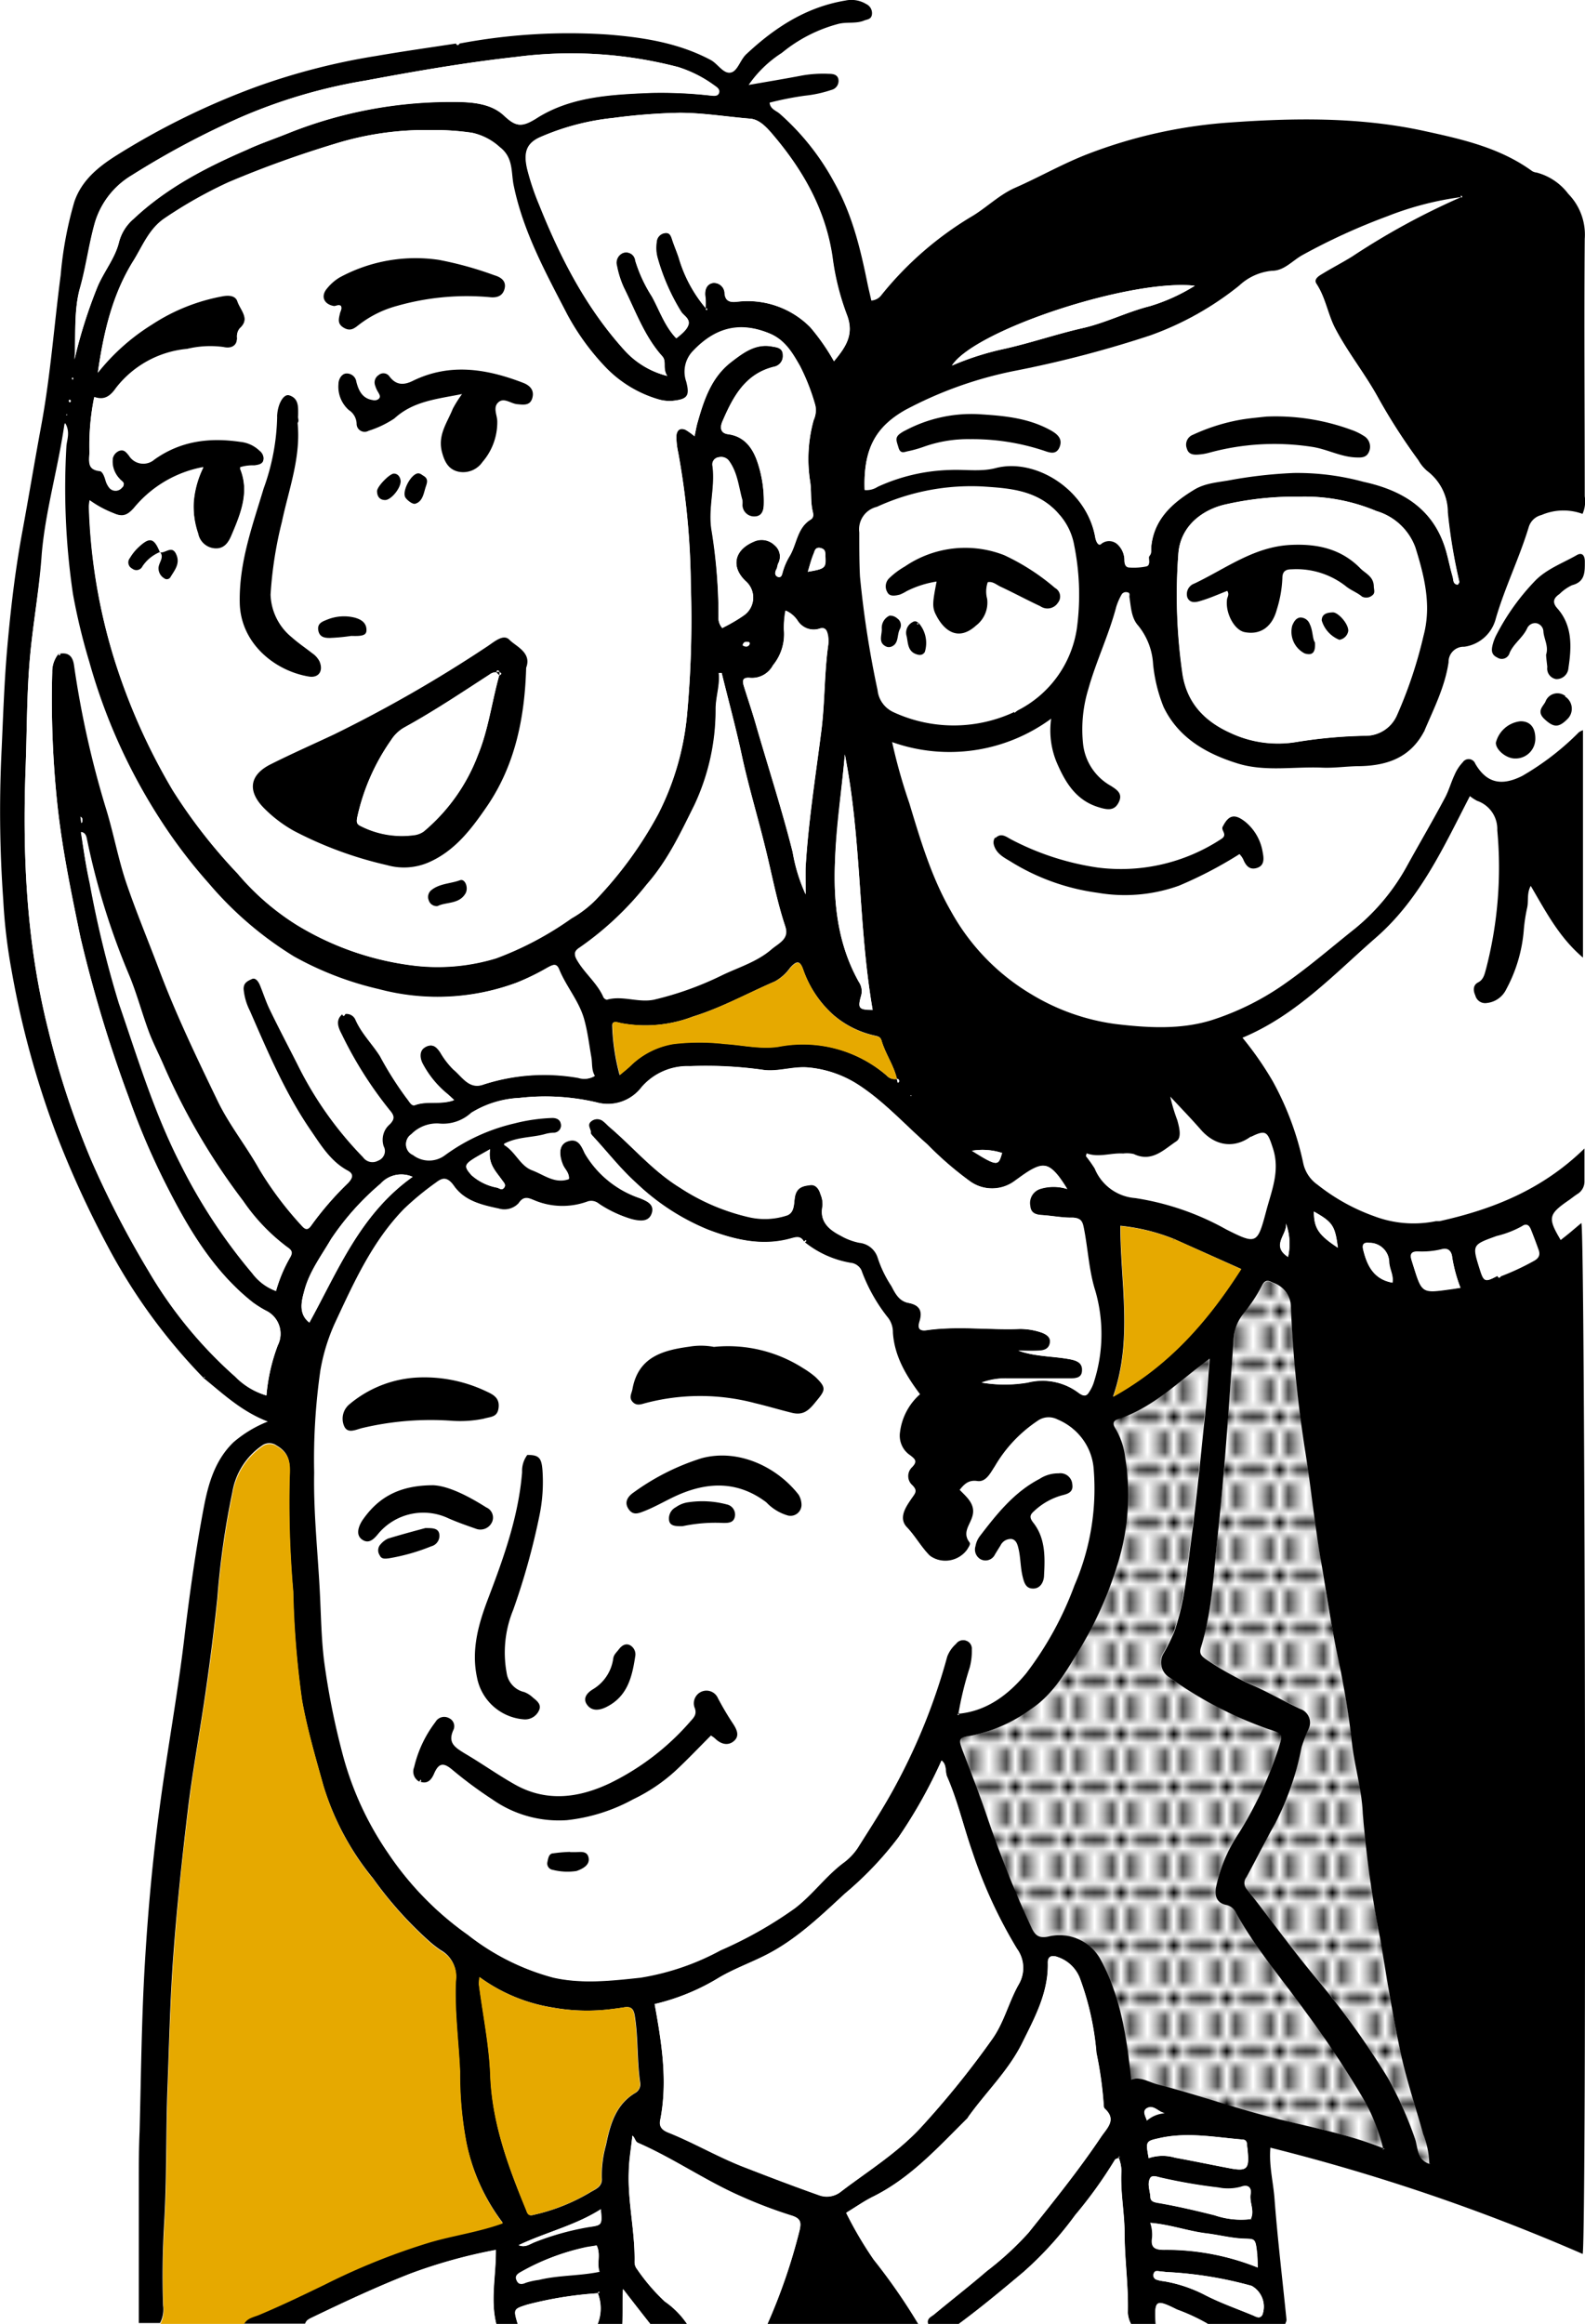
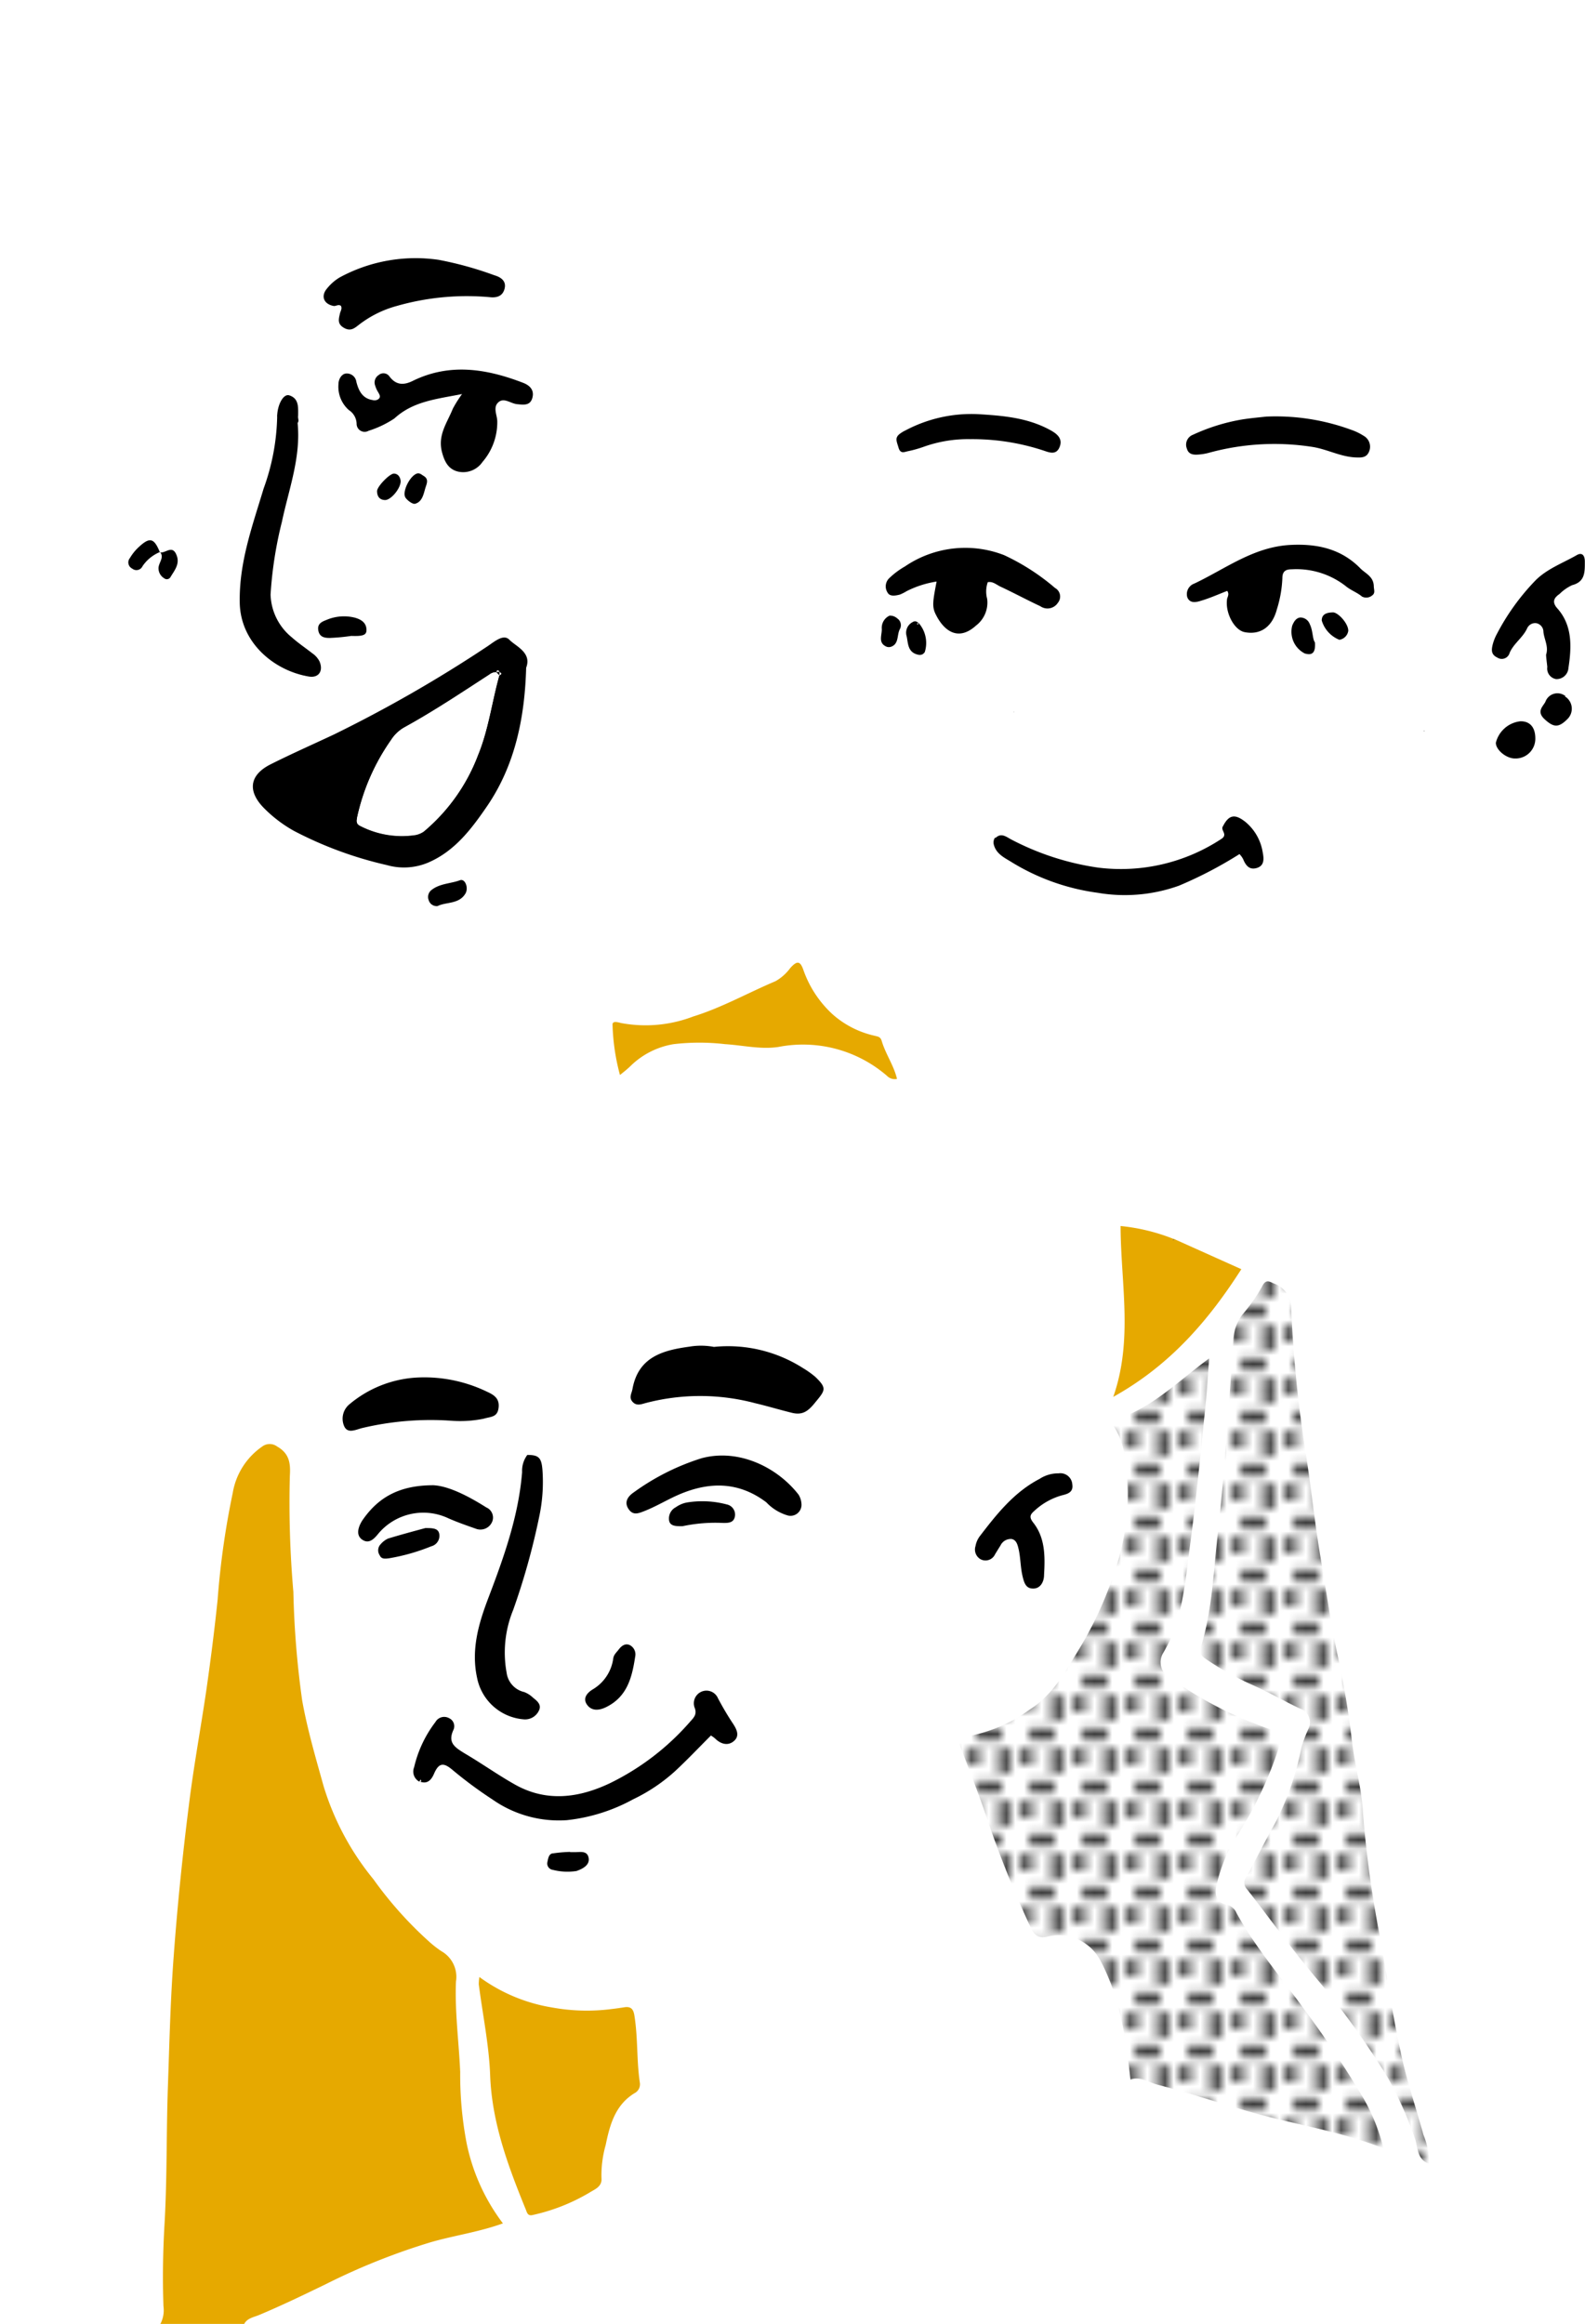
<svg xmlns="http://www.w3.org/2000/svg" viewBox="0 0 179.96 263.74">
  <defs>
    <pattern id="VT_Halftone_5" data-name="VT Halftone 5" width="5.04" height="5.04" patternTransform="translate(-1069.22 -669.7)" patternUnits="userSpaceOnUse">
      <path fill="none" d="M0 0h5.04v5.04H0z" />
      <circle cx="3.78" cy="5.04" r=".8" />
      <circle cx="1.26" cy="5.04" r=".8" />
      <circle cx="5.04" cy="2.52" r=".8" />
-       <circle cx="2.52" cy="2.52" r=".8" />
      <circle cy="2.52" r=".8" />
-       <circle cx="3.78" r=".8" />
      <circle cx="1.26" r=".8" />
    </pattern>
    <style>.cls-2{fill:#e6a900}.cls-3{fill:#fff}.cls-4{fill:url(#VT_Halftone_5)}</style>
  </defs>
  <g id="Слой_2" data-name="Слой 2">
    <g id="OBJECTS">
-       <path d="M23.11 156.38a65.13 65.13 0 01-10.91-15 112.48 112.48 0 01-5.9-12.93 103.83 103.83 0 01-5-18.39 61.41 61.41 0 01-.93-7.91A141.74 141.74 0 01.15 85.8c.19-4 .31-8.1.66-12.14.39-4.43.9-8.85 1.71-13.24.74-4 1.4-8 2.15-12.05 1.06-5.68 1.47-11.44 2.22-17.15a42.62 42.62 0 011.55-8.32c.84-2.47 2.78-4 4.81-5.28a85 85 0 0115.88-7.78 74.91 74.91 0 0113.59-3.49c3-.52 6-.94 9.06-1.41.13.26.27.22.4 0A66.82 66.82 0 0169 3.92c4 .32 8 .93 11.68 2.88.85.45 1.49 1.7 2.39 1.41.72-.24 1-1.48 1.71-2.1C88 3.1 91.58.79 96 .06a3.24 3.24 0 012.35.4A1.14 1.14 0 0199 1.63c-.07.58-.54.56-.88.7-.92.38-1.91.14-2.89.37A16.86 16.86 0 0088.77 6 13.23 13.23 0 0085 9.64c2.14-.37 4.13-.7 6.12-1.08a13.93 13.93 0 013-.18c.45 0 1 .07 1.08.67a1.05 1.05 0 01-.82 1.16 13.85 13.85 0 01-3 .65 35.85 35.85 0 00-4 .79c.07.73.73.9 1.14 1.25a28.2 28.2 0 016.18 7.77c2.07 3.67 3 7.59 3.81 11.59.13.62.28 1.22.42 1.85a1.54 1.54 0 001.16-.64 38.44 38.44 0 0110.08-8.81c1.75-1 3.21-2.52 5.09-3.35 2.78-1.22 5.41-2.74 8.27-3.84a55.46 55.46 0 0115.85-3.55c7.42-.54 14.85-.66 22.16.91 4.32.94 8.71 1.89 12.42 4.59a1.14 1.14 0 00.49.16 6.6 6.6 0 013.61 2.42 6.62 6.62 0 011.87 5.12c-.08 9.73 0 19.47 0 29.2a3.53 3.53 0 01-.25 2 6.31 6.31 0 00-4.66.13 2 2 0 00-1.44 1.34c-1.07 3.54-2.72 6.87-3.75 10.42a4.29 4.29 0 01-3.58 3.19 1.71 1.71 0 00-1.78 1.76c-.41 2.78-1.67 5.25-2.75 7.79-1.55 3-4.16 3.93-7.3 4-1.43 0-2.86.23-4.29.17-3.2-.14-6.47.49-9.59-.47-3.56-1.1-6.75-2.91-8.43-6.42a17.63 17.63 0 01-1.19-4.87 7.6 7.6 0 00-1.69-4.36c-.79-.87-.82-2.13-1-3.27 0-.21.1-.46-.23-.51a.59.59 0 00-.63.21 7 7 0 00-.63 1.43c-.84 3.2-2.29 6.18-3.18 9.37a15.64 15.64 0 00-.58 6.28 6.23 6.23 0 003.17 4.69c.63.41 1.34.84.9 1.79s-1.12 1-2.28.63c-2.59-.77-3.81-2.81-4.78-5.06a9.45 9.45 0 01-.64-5 19.48 19.48 0 01-18.06 2.66 62.78 62.78 0 001.95 6.92c1.27 4.21 2.52 8.43 4.73 12.27a25 25 0 009.18 9.46 24.72 24.72 0 009.54 3.35c3.63.43 7.32.65 10.84-.43a30.71 30.71 0 008.73-4.42c2.65-1.88 5.09-4 7.61-6a24.16 24.16 0 005.94-7.2c1.4-2.53 2.85-5 4.22-7.57.46-.84.71-1.79 1.12-2.66a4.85 4.85 0 01.94-1.44.8.8 0 011.41.17c1.26 2.17 2.94 2.6 5.35 1.38a30.56 30.56 0 006.42-4.95 2.3 2.3 0 01.46-.23v25.81c-2.71-2.3-4.2-5.2-5.93-8.14-.47.84-.23 1.72-.41 2.49a19.16 19.16 0 00-.37 2.39 17 17 0 01-2 6.85 2.77 2.77 0 01-2.2 1.56 1.15 1.15 0 01-1.31-.85c-.23-.5-.32-1.16.32-1.49s.74-1 .9-1.55A45.79 45.79 0 00170 94.22a3.38 3.38 0 00-2.28-3.33 4.9 4.9 0 01-.83-.54c-2.95 5.7-5.61 11.62-10.6 16-4.77 4.15-9.11 8.87-15.22 11.42a37.44 37.44 0 013.43 4.93 33.58 33.58 0 013.46 9.27 4 4 0 001.64 2.49 22.52 22.52 0 006.43 3.57 12.65 12.65 0 007 .56h.41c6-1.33 11.65-3.55 16.46-8.25v3.74a1.66 1.66 0 01-.82 1.44c-.34.22-.65.48-1 .72-2.29 1.58-2.36 2-.88 4.49.39-.31.78-.61 1.16-.93s.8-.68 1.19-1c.43 1.14.6 114.16.15 117a225.73 225.73 0 00-35.46-12.06c-.18 2 .33 3.91.47 5.83.35 4.57.9 9.14 1.36 13.71 0 .15-.1.33-.15.49h-8.75a22.11 22.11 0 00-3.52-1.64c-2.46-1.22-2.59-1.1-2.43 1.64h-2.79a3 3 0 01-.37-1.32c.08-3-.36-6-.37-9 0-2.36-.5-4.71-.36-7.08a4.4 4.4 0 00-.32-1.52c.16 0 .19-.06.08-.11v.14c-.16.08-.39.11-.46.23a50.35 50.35 0 01-4.5 6.26 40.32 40.32 0 01-5.87 6.46c-2.43 2-4.84 4.05-7.38 5.92h-3.5c-.2-.62.36-.82.68-1.08 2-1.66 4.06-3.25 6-4.93a35 35 0 004.73-4.35c2.85-3.56 5.72-7.12 8.26-10.91.69-1 1.76-1.92.39-3.17a.48.48 0 01-.11-.32 43.29 43.29 0 00-.83-6 31.9 31.9 0 00-1.91-8.55 4.1 4.1 0 00-2.43-2.31c-.61-.24-1.2-.2-1.18.61.08 3.38-1.48 6.24-2.91 9.13-1.57 3.17-4.14 5.64-6.19 8.48-3.32 3.28-6.44 6.78-10.71 8.92-1.07.53-2.05 1.22-3.11 1.86a43 43 0 003.13 5.32 67.36 67.36 0 015.08 7.33H87.13a65.06 65.06 0 003.65-10.63c.24-1 .12-1.39-1-1.71a52.34 52.34 0 01-5.62-2.14c-4-1.76-7.65-4.32-11.69-6.07-.38-.16-.34-.58-.67-.83-.14 1.41-.36 2.75-.41 4.14-.12 3.44.73 6.8.66 10.23a1.27 1.27 0 00.29.78 21.92 21.92 0 003.14 3.66 9.78 9.78 0 012.52 2.53h-4.2q-1.55-2-3.08-3.95c-.07 1.32 0 2.64-.07 3.95h-2.8a4.76 4.76 0 000-3.52c.13 0 .2 0 .19-.1a.11.11 0 00-.1 0s0 .09-.07.14a42.7 42.7 0 00-8 1.29c-1.57.5-1.58.51-1.08 2.19h-2.44c-.69-2.76 0-5.56-.05-8.41a58.73 58.73 0 00-9.73 2.7c-3.81 1.5-7.52 3.24-11.2 5-.33.16-.61.31-.72.68h-7c.34-.72 1.09-.82 1.72-1.08 2.56-1.07 5.06-2.28 7.56-3.49a74.79 74.79 0 0111.9-4.76c2.68-.78 5.46-1.2 8.23-2.15a22.56 22.56 0 01-4.12-9.1 41.52 41.52 0 01-.73-8.1c-.15-3.41-.62-6.81-.48-10.24a3.35 3.35 0 00-1.67-3.46 12.22 12.22 0 01-1.46-1.15 43.44 43.44 0 01-6.24-7 30.83 30.83 0 01-5.65-10.54c-.9-3.23-1.85-6.45-2.44-9.75a103.84 103.84 0 01-1-12.32 116.34 116.34 0 01-.4-13.2c.09-1.42-.06-2.52-1.45-3.31a1.41 1.41 0 00-1.68 0 8 8 0 00-3.36 5.3 92.43 92.43 0 00-1.71 12.08c-.35 3.38-.78 6.75-1.26 10.12-.62 4.4-1.44 8.77-2 13.18-.69 5.67-1.3 11.36-1.72 17.05-.38 5-.48 10-.67 15s-.08 10.34-.38 15.51c-.18 3.1-.23 6.23-.12 9.34a3.33 3.33 0 01-.35 2h-2.41v-15.87c0-2 0-3.93.09-5.9.17-6.41.22-12.83.61-19.24.35-5.85.88-11.7 1.67-17.52.87-6.55 2.1-13.11 2.87-19.83.58-4.73 1.24-9.47 2.13-14.16.51-2.69 1.26-5.39 3.38-7.44a13.76 13.76 0 013.9-2.35c-3-1.15-5.1-3.17-7.37-5a.59.59 0 00.14 0 .25.25 0 000-.09zM9.14 92.7h-.06l.08.06.06.65s.11-.06.11-.09c.04-.27.07-.5-.19-.62zm121.05 148a3.38 3.38 0 012.07-.86c-.72-.13-1.26-1-2-.55-.59.35-.16.93 0 1.41h-.06zm27.91-95.09c.18-.83-.31-1.55-.36-2.36a2.22 2.22 0 00-2.26-2.18c-.7-.08-.82.23-.68.8.42 1.8 1.2 3.33 3.3 3.7zm11.94-.76c.13.27.25.17.37 0a28.52 28.52 0 003.72-1.73c.55-.29.77-.65.58-1.23-.27-.76-.55-1.51-.85-2.26-.18-.47-.43-.85-1-.43a11.38 11.38 0 01-2.87 1.11c-2.79 1-2.8 1-1.93 3.77.44 1.42.56 1.46 1.94.73zm-28 107l.08.08-.11-.06c.49-1-.18-1.89 0-2.87.12-.72-.29-1.09-1.07-.8a5.49 5.49 0 01-2.58.09 60.62 60.62 0 01-6.42-1.1c-.45-.11-1.06-.39-1.31 0-.43.64-.07 1.45 0 2.18 0 .47.38.57.85.65 2.16.36 4.29.87 6.42 1.4a9.27 9.27 0 004.16.42zm-40.22-129.4l.11.43c.06 0 .16-.09.16-.14a.25.25 0 00-.26-.3c-.35-1.54-1.3-2.83-1.74-4.33-.15-.52-.48-.5-.88-.61a10.69 10.69 0 01-4.69-2.41 12.36 12.36 0 01-3.31-5c-.37-1.09-.73-1.12-1.51-.25a5.3 5.3 0 01-1.7 1.53c-3.11 1.35-6.09 3-9.33 4a15.12 15.12 0 01-8.16.75c-.35-.08-1-.33-1 .25a24.37 24.37 0 00.84 5.64c.49-.43.85-.72 1.18-1a9.08 9.08 0 014.92-2.55 25.25 25.25 0 015.83 0c2 .13 4 .62 6.05.32a14.59 14.59 0 0112.33 3.27 1.23 1.23 0 001.16.4zm31.48 18.16a22.06 22.06 0 00-6.1-1.5c0 6.53 1.44 12.9-.83 19.39 6.41-3.56 10.79-8.63 14.54-14.49zm-18.2-59.76a2.59 2.59 0 01.42-.32 12.48 12.48 0 006.67-9.3 28.51 28.51 0 00-.31-9.44 7.09 7.09 0 00-1.69-3.47c-2.34-2.73-5.6-2.91-8.63-3.11a25.67 25.67 0 00-12 2.31 2.63 2.63 0 00-2 2.9c0 1.68 0 3.37.08 5a112.79 112.79 0 002 12.91 3 3 0 001.72 2.42 16.26 16.26 0 0013.69 0zM80.15 35a.66.66 0 000 .15h.11s0-.16-.17-.14a9.94 9.94 0 000-1.22c-.13-.79.07-1.55.83-1.68a1.21 1.21 0 011.34 1.2c.08.85.57 1 1.33.94A10 10 0 0192 37.14 24.33 24.33 0 0194.69 41c1.31-1.58 2.31-3 1.47-5.19a29 29 0 01-1.67-6.67c-.79-5.34-3.32-9.77-6.71-13.79-.68-.81-1.54-1.79-2.61-1.88-2.66-.22-5.31-.65-8-.67a67 67 0 00-7.61.59 27.79 27.79 0 00-8.28 2.19c-1.54.7-1.85 1.76-1.44 3.57a28.59 28.59 0 001.37 4.1C63.64 29.3 66.57 35 71 39.86a9.71 9.71 0 004.73 2.79c-.57-.88 0-1.65-.57-2.24-2-2.27-3-5.13-4.36-7.8a10.85 10.85 0 01-.78-2.46 1.2 1.2 0 01.67-1.45 1.06 1.06 0 011.43.89 16.39 16.39 0 001.89 4.07c.87 1.59 1.45 3.36 2.75 4.72.62-.49 1.24-.94 1.4-1.61s-.57-1-.86-1.43a23.85 23.85 0 01-2.64-6 4.3 4.3 0 01-.13-1.89 1.07 1.07 0 01.87-1c.62-.13.77.31.92.79.22.66.5 1.3.73 2a15.55 15.55 0 003.1 5.76zm82.16 210.59h.1-.13a9.48 9.48 0 00-.69-3.37c-.84-3.06-1.88-6.07-2.54-9.16-.92-4.27-1.6-8.6-2.32-12.92a122.25 122.25 0 01-2-14.39c-.13-2.81-1-5.51-1.27-8.3-.36-3.15-.9-6.28-1.56-9.38-.8-3.78-1.33-7.6-2-11.4-.68-4-1.08-8.14-1.74-12.18a144.92 144.92 0 01-1.59-16.08 2.91 2.91 0 00-2-2.82c-.47-.21-.89-.51-1.3.35a19.54 19.54 0 01-2.22 3.31 5.08 5.08 0 00-1 2.86c-.51 7.38-1 14.77-1.79 22.13-.48 4.25-.62 8.55-1.89 12.67-.24.75 0 1 .54 1.39a33.83 33.83 0 005.4 3c1.8.81 3.51 1.79 5.28 2.63a1.65 1.65 0 011 2.26 17 17 0 00-.81 2.11 32.11 32.11 0 01-3 8.65c-1.13 2-2.15 4.07-3.26 6.09a1.05 1.05 0 00.07 1.39c2.61 3.31 5.07 6.74 7.78 10a93.41 93.41 0 018.25 11.46 43.59 43.59 0 013 6.72c.38.96.2 2.51 1.69 2.97zm3.56-223.15a35.58 35.58 0 00-8.37 2.18 70.82 70.82 0 00-9.59 4.38c-1.15.62-2.08 1.76-3.48 1.8a6.28 6.28 0 00-3.73 1.68 34.77 34.77 0 01-10.06 5.64 126.34 126.34 0 01-15.24 4 44.93 44.93 0 00-12.66 4.5c-3.27 1.84-4.73 4.29-4.57 9a2.35 2.35 0 001.48-.37 20.93 20.93 0 018.2-1.91c1.72-.08 3.51.22 5.17-.21 4.51-1.2 10.37 2.41 11.33 7.86.05.33.29 1 .63.79a1.4 1.4 0 011.89 0 2.53 2.53 0 01.8 1.87c0 .37.12.75.55.76a7.17 7.17 0 001.91-.12c.63-.14.07-.83.38-1.19s.16-.64.2-1c.3-3.15 2.38-5 4.86-6.51 1.32-.81 2.87-.85 4.32-1.14a52 52 0 017-.77 28.61 28.61 0 017.91 1c4.62 1 8.16 3.24 9.45 8.11.24.89.42 1.8.68 2.68.1.33 0 .85.59.9.07-.12.19-.22.17-.3a62.85 62.85 0 01-1.35-7.95 5.79 5.79 0 00-2.34-4.7 4.74 4.74 0 01-1-1.23 67.93 67.93 0 01-4.51-7c-1.5-2.75-3.49-5.19-4.95-8-.85-1.61-1.08-3.43-2.09-5-.36-.54.07-.89.6-1.2 1.14-.66 2.32-1.26 3.44-2a81.89 81.89 0 0112.27-6.69c.2-.12.08.19.16 0a.17.17 0 000-.12c-.04.04-.09.1-.05.25zM39.21 115.08a1.09 1.09 0 011.14.65c.68 1.56 1.9 2.74 2.79 4.15a38.55 38.55 0 003 4.74c.3.35.58 1 1 .8 1.36-.49 2.83 0 4.37-.54-.39-.36-.64-.6-.9-.81a11.1 11.1 0 01-2.62-3.21c-.4-.7-.58-1.5.25-2s1.3-.06 1.74.59a9.23 9.23 0 001.48 1.93c1 .82 1.79 2.3 3.4 1.72a22.45 22.45 0 0110.79-.76 2.28 2.28 0 001.83-.2c-.46-.64-.28-1.41-.41-2.14-.25-1.41-.41-2.83-.8-4.24-.58-2.12-2-3.75-2.85-5.72-.31-.76-.74-.49-1.25-.23a27.23 27.23 0 01-3.56 1.74 25.9 25.9 0 01-15.67.74 36.56 36.56 0 01-9.62-3.7 40.32 40.32 0 01-9.69-8.31 58.81 58.81 0 01-5.83-7.75 65.29 65.29 0 01-7.73-17.38 69.34 69.34 0 01-1.86-7.72 82.2 82.2 0 01-.74-16.74c0-.74.47-1.59-.14-2.65-.74 5.15-2.16 9.87-2.59 14.8-.28 4.16-1.06 8.24-1.39 12.38-.32 4-.29 7.92-.44 11.88-.37 10.01.09 19.9 2.55 29.7a96.37 96.37 0 004.87 14.8 108.68 108.68 0 006.53 12.64 49.15 49.15 0 009.85 12 8.2 8.2 0 003.54 2.13 21.17 21.17 0 011.29-5.69 2.91 2.91 0 00-1.35-3.94 12.46 12.46 0 01-1.47-.92c-4.29-3.38-7.1-8-9.51-12.67a83.29 83.29 0 01-4.59-10.6 152.25 152.25 0 01-5.49-18.19c-1-4.93-2.05-9.86-2.6-14.9a113.22 113.22 0 01-.6-15.18 3.2 3.2 0 01.72-2.09c.15.18-.17.08 0 .15s.17 0 .13-.12 0 .1-.15 0c1-.22 1.6.11 1.77 1.25A108.48 108.48 0 0012 91.66c.91 2.91 1.43 5.94 2.43 8.81 1.09 3.16 2.38 6.26 3.56 9.38 1.93 5.17 4.31 10.11 6.7 15.06 1.32 2.75 3.26 5.14 4.74 7.79a39.25 39.25 0 004.79 6.38c.41.48.72.58 1.07.06a35.91 35.91 0 014.2-4.85c.45-.47.71-1-.08-1.38-1.87-1-3-2.76-4.09-4.42-2.91-4.26-4.91-9-7-13.69a6.77 6.77 0 01-.72-2.49c0-.78.57-1 1-1.2s.77.33.94.77c.37.91.67 1.85 1.1 2.73 1 2.07 2.08 4.12 3.12 6.17a41.15 41.15 0 007.46 10.56 1.31 1.31 0 001.7.39 1.09 1.09 0 00.59-1.55 2.37 2.37 0 01.69-2.54c.6-.58.52-1 0-1.57a44.89 44.89 0 01-5.46-8.63c-.36-.69-.79-1.6.12-2.33.14.32.24.15.35-.03zm117.88 128.74c.1 0 .11.06 0 .06-.23 0 .06.13-.05-.07a21.58 21.58 0 00-2.24-5.61 114.74 114.74 0 00-6.65-10c-2.63-3.66-5.59-7.09-7.78-11.06a1.62 1.62 0 00-1.14-.95c-1-.2-1.33-.9-1.18-1.91a17.1 17.1 0 012.55-6.14 44.23 44.23 0 004.55-9.67c.51-1.68.56-1.7-1.17-2.25a44.35 44.35 0 01-11.19-5.84 2 2 0 01-.65-2.79 21.06 21.06 0 001.16-2.33c1.19-3.33 1.46-6.83 1.92-10.28.68-5.09 1.16-10.2 1.69-15.31.19-1.77.28-3.56.43-5.48-3.49 2.56-6.39 5.57-10.42 6.87-.66.22-.53.68-.25 1.1a8.36 8.36 0 011.08 3.22 26.49 26.49 0 01-.66 11.47 43.39 43.39 0 01-5.09 11.27c-1.34 2.22-2.76 4.43-5 5.88a17.16 17.16 0 01-6.85 3c-1.32.18-1.34.4-.84 1.71.94 2.47 1.91 4.94 2.76 7.45a124.85 124.85 0 005 12.51c.45 1 .9 1.38 2.11 1.07a5.33 5.33 0 015.76 2.61c2.3 4.23 3 8.88 3.49 13.66 1.08-.39 2 .31 3.11.58 3.91 1 7.73 2.33 11.63 3.39 4.61 1.27 9.42 2.02 13.92 3.84zm-65.81-102.9c-.38-.69-1-.47-1.52-.32-3.24.86-6.3.11-9.33-1a26 26 0 01-8.13-5.27c-1.75-1.56-3.22-3.45-4.82-5.19-.15-.17-.41-.39-.39-.55.06-.43-.47-.87 0-1.29a1.06 1.06 0 011.44 0c.23.17.42.4.64.59 2.67 2.27 4.93 5 8 6.89a24.1 24.1 0 007.93 3.38 8.06 8.06 0 004.25-.21c1-.36.7-1.6 1-2.44s1-.92 1.66-1 1 .54 1.16 1.06a2.86 2.86 0 01.23 1.34c-.38 1.77.77 2.69 2.09 3.36a6.93 6.93 0 002.08.78 2.43 2.43 0 012.07 1.66 13.11 13.11 0 001.56 3.24c.41.78.85 1.71 1.9 1.9 1.21.23 1.69.84 1.3 2.1-.17.55-.23 1.2.79 1 3.52-.5 7.07 0 10.6-.14a7.6 7.6 0 012.4.4c.53.16 1.13.49 1 1.21s-.74.83-1.31.86c-.75.06-1.51 0-2.27 0 1.86.67 3.78.61 5.66.94.83.14 1.61.37 1.58 1.27 0 1.07-1 .92-1.75.93h-6.82a7.91 7.91 0 00-2.85.48 15.71 15.71 0 005.21 0 6.86 6.86 0 015.86 1.21c.51.35.81.36 1.11-.16a4.38 4.38 0 00.57-1.24 17.73 17.73 0 00.14-10.18c-.74-2.3-.84-4.76-1.31-7.14-.14-.71-.41-1.23-1.35-1.21s-2.16-.2-3.24-.28c-.74 0-1.42-.13-1.5-1.08a1.67 1.67 0 011.1-1.89 5.14 5.14 0 013.11 0 15.5 15.5 0 00-1-1.49c-1.11-1.36-1.76-1.47-3.28-.57-.54.33-1.06.72-1.58 1.09a4.33 4.33 0 01-5.2.07 38.07 38.07 0 01-4.81-4.16c-2.57-2.26-4.87-4.82-7.76-6.72a12.48 12.48 0 00-5.64-2c-1.84-.2-3.59.54-5.37.24a46.56 46.56 0 00-8.17-.4 6.89 6.89 0 00-5.5 2.4 4.82 4.82 0 01-5.14 1.7 25.69 25.69 0 00-8.68-.49 11.28 11.28 0 00-5.51 1.78 4.71 4.71 0 01-3.7 1.22 4.1 4.1 0 00-3.11 1.22 1.29 1.29 0 00.21 2.27 3 3 0 003.66 0 21.65 21.65 0 017.85-3.59 20 20 0 014.3-.62c.59 0 1 .26 1 .9a.85.85 0 01-.89.87 4.06 4.06 0 00-.86.13c-1.53.45-3.2.3-4.76 1.14 1.34.78 1.84 2.38 3.22 2.9s2.59 1.57 4.19 1c0-.67-.45-1-.66-1.49-.58-1.28-.43-2.42.45-2.76 1.26-.49 1.63.56 2 1.34a11.52 11.52 0 006.28 5.09c.91.37 1.77.76 1.42 1.78s-1.32.87-2.24.65a14 14 0 01-3.76-1.75 1.3 1.3 0 00-1.25-.27 8.27 8.27 0 01-6.09-.13c-.57-.23-1.18-.57-1.77.34a2.21 2.21 0 01-2.26.6c-1.94-.41-3.92-.88-5.15-2.61-.62-.89-1.12-1-1.94-.36a32.42 32.42 0 00-3.65 3c-3.61 3.7-5.69 8.34-7.83 12.92a21.85 21.85 0 00-1.68 5.46 71 71 0 00-.7 11.57c-.09 4.64.44 9.25.66 13.88.12 2.48.16 5 .46 7.44a85.15 85.15 0 002.21 11 36 36 0 005.08 10.89 35.46 35.46 0 009 9.21 26.74 26.74 0 009.65 4.83c3.25.73 6.59.36 9.91 0a28.57 28.57 0 009.08-3.1 46.22 46.22 0 008.46-4.79c2-1.54 3.45-3.59 5.44-5.1a6.77 6.77 0 001.68-1.74c1.48-2.35 3-4.68 4.31-7.13a68.66 68.66 0 005.84-14.59 3.7 3.7 0 011-1.44 1 1 0 011.09-.38 1 1 0 01.75 1.06 7.14 7.14 0 01-.24 2.05 37.29 37.29 0 00-1.28 5.23c-.15.09-.17.14 0 .12a.44.44 0 000-.15c3.27-.32 5.72-2.26 7.64-4.58a38.15 38.15 0 005.49-10 27.56 27.56 0 002.18-13.14 6.53 6.53 0 00-4-5.6 2.16 2.16 0 00-2.27.17 15.68 15.68 0 00-4.83 5.13c-.46.75-.87 1.86-2 1.69s-1.47.36-2 1c.88.89 1.88 1.73 1.41 3.11-.32.94-1.12 1.77-.3 2.84.17.22-.1.54-.24.8a3.06 3.06 0 01-4.36.66c-1-1-1.64-2.22-2.62-3.25s-.14-2.27.48-3.18c.44-.65.82-.94.1-1.62a1.38 1.38 0 010-2c.67-.68.34-.95-.22-1.36a2.71 2.71 0 01-1.14-2.65 6.86 6.86 0 012.27-4.28c-1.56-2.09-2.9-4.28-3.08-7a2.69 2.69 0 00-.51-1.63 19.09 19.09 0 01-3-5.27 1.31 1.31 0 00-1.12-.93 11.4 11.4 0 01-5.38-2.4l.19-.17-.1-.09zM78.86 49.51c.15-.7.22-1.16.34-1.6.73-2.58 1.57-5.11 3.81-6.84 1.38-1.06 2.8-2.15 4.71-1.75.49.1 1.19.17 1.16 1a1.23 1.23 0 01-1 1.29c-3.28.8-4.66 3.42-5.85 6.18-.23.52-.39 1.33.62 1.47 1.87.24 2.81 1.59 3.34 3.15a14 14 0 01.74 4.73c0 .64-.14 1.5-1.13 1.47a1.32 1.32 0 01-1.3-1.31 3.08 3.08 0 000-.53c-.42-1.49-.54-3.07-1.47-4.4a1.11 1.11 0 00-1.19-.49.81.81 0 00-.71 1c.33 2.44-.53 4.83-.1 7.33a61.32 61.32 0 01.75 9.79 1.73 1.73 0 00.42 1.26c.37-.2.73-.37 1.08-.58a15.12 15.12 0 001.47-.93 2.46 2.46 0 00.11-3.81c-1.71-1.62-1.3-3.54.89-4.47a2.11 2.11 0 012.4.4 1.67 1.67 0 01.4 2.07c-.1.21-.1.47-.21.67s-.26.7.17.84.46-.19.54-.49a7.23 7.23 0 01.82-1.9c.8-1.36.84-3.18 2.36-4.11.4-.24.3-.64.24-.93-.25-1.11-.12-2.25-.29-3.37a16.5 16.5 0 01.4-7 2.67 2.67 0 00.19-1.65 23.7 23.7 0 00-1.72-4.45c-.85-1.49-1.71-3-3.49-3.71-3.41-1.38-6.17-.56-8.63 2A3.39 3.39 0 0078 43.3c.38 1.46.22 1.94-1.18 2.14a4.48 4.48 0 01-2-.11 13.65 13.65 0 01-6.22-3.83 27.51 27.51 0 01-4.18-5.8c-2.44-4.71-5-9.36-6.09-14.63-.32-1.49 0-3.17-1.58-4.38a6.75 6.75 0 00-3.11-1.62 29.61 29.61 0 00-4.7-.31 34.76 34.76 0 00-10.85 1.54 115.74 115.74 0 00-12.19 4.51 50.29 50.29 0 00-7.23 4.08c-1.73 1.16-2.44 3.06-3.48 4.71-2.4 3.79-3.41 8-4.09 12.73a24 24 0 016.17-5.5 21.69 21.69 0 018-3.2c.64-.12 1.45-.12 1.68.58.33 1 1.52 2 .25 3.17a1.26 1.26 0 00-.29 1c0 1.12-.84 1.3-1.55 1.13a11.22 11.22 0 00-4.13.21 11.56 11.56 0 00-8.1 4.45c-.69.92-1.39 1.34-2.45 1a27.1 27.1 0 00-.53 6.12c0 1-.34 2 1.15 2.18.31 0 .53.56.66 1a2.42 2.42 0 00.46.92.94.94 0 001.4 0c.52-.46 0-.63-.25-.93a2.88 2.88 0 01-.8-2.18 1.24 1.24 0 01.74-1.1c.57-.21.81.15 1.13.54a1.92 1.92 0 002.9.43c3-2.13 6.27-2.51 9.76-2a3.67 3.67 0 012.16 1 1.14 1.14 0 01.42 1.24c-.17.44-.63.48-1 .55a5 5 0 00-1.65.21c1.15 2.75.11 5.28-1 7.79-.34.79-.85 1.54-1.95 1.41a2.06 2.06 0 01-1.79-1.67 9.81 9.81 0 01-.49-3.63 10.82 10.82 0 011.1-4 13.32 13.32 0 00-7.85 4.63c-.75.85-1.26 1.06-2.3.61a12.22 12.22 0 01-2.74-1.48 5 5 0 00-.09.72A64.71 64.71 0 0013 74.88a69.86 69.86 0 006.61 14.83A60.56 60.56 0 0027 99.17a28.55 28.55 0 006.74 5.83 33.07 33.07 0 0013.51 4.6 22.82 22.82 0 009.06-.86 37.05 37.05 0 008.55-4.53 12.68 12.68 0 002.75-2.1 44.74 44.74 0 007.1-9.74A31 31 0 0078 81.2a118.4 118.4 0 00.44-14.83 87.69 87.69 0 00-1.43-15 8.63 8.63 0 01-.22-1.89c0-.62.39-1 1.06-.69a8.41 8.41 0 011.01.72zm-4.53 177.93c.8 4.44 1.5 8.76.64 13.16-.15.75.24 1.13.91 1.4 3 1.18 5.7 2.8 8.67 3.95 2.8 1.09 5.61 2.16 8.44 3.16a2.57 2.57 0 002.58-.46c3-2.3 6.28-4.31 8.94-7.16a102 102 0 008.15-10.08c1.36-1.91 1.87-4.19 3-6.19a3.69 3.69 0 00-.19-4.07 54.16 54.16 0 01-5.07-11c-1-2.83-1.65-5.76-2.86-8.52-.25-.58 0-1.35-.63-1.84a55.82 55.82 0 01-4.9 8.73 38.94 38.94 0 01-6.07 6.37c-2.88 2.66-5.7 5.38-9.27 7.12-1.67.82-3.42 1.47-5 2.4a25 25 0 01-7.34 3.03zM147.5 56.37a35.46 35.46 0 00-8.32.86c-2.26.49-5.2 2.18-5.4 5.75a62.26 62.26 0 00.49 13.64c.56 3.3 2.61 5.31 5.48 6.59a12.68 12.68 0 007.48 1 54.7 54.7 0 017.74-.7 3.88 3.88 0 003.66-2.37 50.24 50.24 0 003-9c.92-3.46.09-6.75-.92-10a6.7 6.7 0 00-4.43-4.14 21 21 0 00-8.78-1.63zm-65.56 20h-.34c.15 1.35-.32 2.62-.35 4a25.48 25.48 0 01-2.42 11c-1.55 3.11-3 6.25-5.41 9a35.54 35.54 0 01-7.6 7.15c-.66.42-.66.78-.33 1.34.89 1.49 2.32 2.59 3 4.21 0 .13.28.3.38.27 1.78-.48 3.52.39 5.34 0a36.4 36.4 0 007.83-2.82c1.88-.86 3.91-1.5 5.52-2.89.77-.67 2-1.17 1.59-2.53-1-3-1.56-6.15-2.34-9.22-.81-3.28-1.81-6.6-2.55-9.99-.68-3.19-1.54-6.34-2.32-9.51zM8.46 40.79a55.37 55.37 0 012.65-8.34c.75-1.71 2-3.2 2.41-5a5.15 5.15 0 011.63-2.59C18.89 21.33 23.4 19 28 17c1.63-.73 3.34-1.29 5-2a49.62 49.62 0 0118.29-3.45c2.07 0 4.36.13 5.89 1.55 1.33 1.24 1.92 1.39 3.55.35 3.92-2.51 8.51-2.74 13-2.93a50 50 0 016.92.31c.33 0 .75.11.88-.32s-.21-.63-.5-.83A14 14 0 0077 7.61a48.25 48.25 0 00-18.4-1.15c-5.72.63-11.42 1.62-17.09 2.68a60.38 60.38 0 00-14.26 4.21A95.4 95.4 0 0015 19.87a9.36 9.36 0 00-4.24 5.41c-.69 2.44-1 4.95-1.69 7.41s-.44 5.38-.61 8.1zm46 183.58a5.16 5.16 0 00-.07.83c.44 3.43 1.16 6.86 1.29 10.3.2 5.43 2 10.35 4.05 15.26.14.35.21.78.83.61a21.78 21.78 0 006.44-2.55c.5-.33 1.43-.59 1.33-1.63a12.61 12.61 0 01.48-3.76c.47-2.29 1.08-4.54 3.28-5.88a1.13 1.13 0 00.6-1.17c-.38-2.53-.21-5.1-.62-7.63-.12-.72-.38-1.05-1.11-.95-.45.07-.91.14-1.36.19a22 22 0 01-6.87-.16 19.21 19.21 0 01-8.3-3.46zm68.92-93.49l-.09.33a14.82 14.82 0 011 1.41 5.42 5.42 0 004.6 3.35 30.57 30.57 0 0110.34 3.56c3.45 1.74 3.54 1.66 4.54-2.11.61-2.31 1.59-4.54.76-7.09-.61-1.89-.77-2.17-2.48-1.32-.05 0-.11 0-.15.06-1.84 1.27-3.95 1-5.59-.9-1.11-1.27-2.29-2.48-3.44-3.72a19.48 19.48 0 00.8 2.68c.22.8.54 2-.13 2.41-1.4.93-2.77 2.41-4.81 1.43a3.44 3.44 0 00-1.21-.06c-1.42-.09-2.78.5-4.17-.03zM91.47 101.5v-3c.31-5.24 1.14-10.43 1.8-15.64.4-3.21.32-6.45.77-9.65A3.31 3.31 0 0094 72c-.11-.46-.28-.88-.95-.64a2.18 2.18 0 01-2.45-.89 3.08 3.08 0 00-1.37-1.17 9.48 9.48 0 00-.23 2.2 5.55 5.55 0 01-1.24 4 2.7 2.7 0 01-2.59 1.43c-1-.1-.88.43-.68 1.06.46 1.49 1 3 1.39 4.46 1.38 4.75 2.9 9.45 4.11 14.24a19.32 19.32 0 001.48 4.81zm-60.13 45a16.69 16.69 0 011.58-3.74c.34-.57.29-.84-.29-1.23a22 22 0 01-5-5.22 74.69 74.69 0 01-9.12-15.59c-.57-1.3-1.23-2.56-1.71-3.91-.75-2.07-1.32-4.21-2.17-6.23a82.37 82.37 0 01-4.75-15.31c-.07-.35-.15-.77-.66-.85.27 2 .54 3.91 1 5.81a120.69 120.69 0 003.31 13.62c2.12 6.16 4 12.4 7 18.26a62.71 62.71 0 008.15 12.39 5.84 5.84 0 002.66 2.02zM135.66 32.43c-7.2-.83-25 5-27.58 9.06a32.09 32.09 0 015.68-1.84c3.1-.67 6.11-1.72 9.19-2.42 2.62-.59 5-1.83 7.59-2.48a21 21 0 005.12-2.32zM95.92 85.62c-.34 4-1 8-1.11 12.06-.2 4.82.3 9.46 2.7 13.75a1.87 1.87 0 01.28 1.49c-.43 1.52-.31 1.64 1.29 1.69-1.66-9.61-1.24-19.4-3.16-28.99zm-49.07 47.94a3.17 3.17 0 00-3.64.78 30.3 30.3 0 00-5.62 6.29c-1.1 1.87-2.43 3.64-3 5.74-.34 1.23-.76 2.68.54 3.73 3.26-5.92 5.77-12.29 11.72-16.54zm83.57 111.37a4.94 4.94 0 013-.05c2 .36 4 .78 6 1.16 2.18.43 2.46.18 2.24-2 0-.23-.07-.46-.07-.69s-.15-.5-.51-.53c-3.13-.26-6.24-.87-9.39-.17-1.62.35-1.62.35-1.27 2.28zm12.38 12.41c0-.59 0-1-.08-1.51-.19-2.07-.21-1.67-2-1.81-1.28-.11-2.51-.42-3.77-.57-2.1-.26-4.11-1-6.36-1.19a4.14 4.14 0 01.21 1.68c-.17 1.05.21 1.4 1.32 1.37a28 28 0 0110.68 2.03zm-10.39.51l-.87-.09c-.24 0-.45 0-.54.25a.52.52 0 00.31.71 3.89 3.89 0 00.85.18 15.89 15.89 0 014.71 1.59c1.74.89 3.6 1.54 5.41 2.29.36.16.76.42 1.05-.07a2.7 2.7 0 00-1.22-3.29 44.33 44.33 0 00-9.7-1.57zm-64.67-3l-1.1.2a24.59 24.59 0 00-7.41 2.73c-.47.25-.82.51-.59 1s.68.42 1 .24a8 8 0 011.49-.33c2.24-.55 4.55-.44 6.9-.92-.28-.95.21-1.93-.29-2.94zm98.08-108.69a17.14 17.14 0 01-.94-3.45c-.06-.62-.42-1.09-1.16-.9a9.51 9.51 0 01-2.76.26c-.77 0-.89.31-.68 1 1.21 3.82.94 3.74 4.66 3.23zM55.65 130.42c-.85.49-1.41.78-1.94 1.12-1 .65-1 .91-.17 1.84a6 6 0 002.91 1.41c.26.08.57.31.79 0s-.05-.6-.25-.88c-.69-.98-1.62-1.84-1.34-3.49zm3.24 124.38c.73.32 1.27-.12 1.83-.33a30.51 30.51 0 016.13-1.71c1.51-.22 1.53-.24 1.37-2-2.91 1.81-6.22 2.58-9.33 4.04zm93-113.19c-.32-2.5-.59-2.91-2.72-4.11.01 1.88.53 2.66 2.74 4.11zM91.72 64.89c2-.33 2.09-.44 2-1.77 0-.35.06-.77-.51-.92s-.68.34-.8.63c-.31.66-.48 1.37-.69 2.06zm18.63 65.71c3 1.89 3 1.68 3.43.25a7.25 7.25 0 00-3.43-.25zm35.65 8.24c.25 1.23-1.74 2.5.24 3.81a6.64 6.64 0 00-.24-3.81zm-61.18-66c-.28 0-.41.15-.47.38 0 0 .17.11.27.14a.4.4 0 00.51-.31c.01-.21-.21-.2-.35-.21zm-76.52-30s-.08.06-.09.09 0 .1.05.15.04-.08.05-.08-.03-.13-.05-.17zm-.38 2.82s.09 0 .1-.08a.16.16 0 000-.15c-.08-.1-.15-.06-.15.1a.28.28 0 00.01.12zm95.53 78.64l-.06.09h.1zM7.59 47l-.08.09h.11z" />
      <path class="cls-2" d="M18.21 263.74a3.33 3.33 0 00.35-2c-.11-3.11-.06-6.24.12-9.34.3-5.17.2-10.35.38-15.51s.29-10 .67-15c.42-5.69 1-11.38 1.72-17.05.54-4.41 1.36-8.78 2-13.18.48-3.37.91-6.74 1.26-10.12a92.43 92.43 0 011.71-12.08 8 8 0 013.36-5.3 1.41 1.41 0 011.68 0c1.39.79 1.54 1.89 1.45 3.31a116.34 116.34 0 00.4 13.2 103.84 103.84 0 001 12.32c.59 3.3 1.54 6.52 2.44 9.75a30.83 30.83 0 005.65 10.54 43.44 43.44 0 006.24 7 12.22 12.22 0 001.46 1.15 3.35 3.35 0 011.67 3.46c-.14 3.43.33 6.83.48 10.24a41.52 41.52 0 00.73 8.1 22.56 22.56 0 004.12 9.1c-2.77 1-5.55 1.37-8.23 2.15a74.79 74.79 0 00-11.9 4.76c-2.5 1.21-5 2.42-7.56 3.49-.63.26-1.38.36-1.72 1.08z" />
      <path class="cls-3" d="M109.86 240.34c2-2.84 4.62-5.31 6.19-8.48 1.43-2.89 3-5.75 2.91-9.13 0-.81.57-.85 1.18-.61a4.1 4.1 0 012.43 2.31 31.9 31.9 0 011.91 8.55 43.29 43.29 0 01.83 6 .48.48 0 00.11.32c1.37 1.25.3 2.13-.39 3.17-2.54 3.79-5.41 7.35-8.26 10.91a35 35 0 01-4.73 4.35c-2 1.68-4 3.27-6 4.93-.32.26-.88.46-.68 1.08h-1a67.36 67.36 0 00-5.08-7.33 43 43 0 01-3.13-5.32c1.06-.64 2-1.33 3.11-1.86 4.27-2.14 7.39-5.64 10.71-8.92zM78 263.74a9.78 9.78 0 00-2.52-2.57 21.92 21.92 0 01-3.14-3.66 1.27 1.27 0 01-.29-.78c.07-3.43-.78-6.79-.66-10.23 0-1.39.27-2.73.41-4.14.33.25.29.67.67.83 4 1.75 7.66 4.31 11.69 6.07a52.34 52.34 0 005.62 2.14c1.08.32 1.2.71 1 1.71a65.06 65.06 0 01-3.65 10.63zm49-18.9a4.4 4.4 0 01.32 1.52c-.14 2.37.34 4.72.36 7.08 0 3 .45 6 .37 9a3 3 0 00.37 1.32h-19.6c2.54-1.87 5-3.91 7.38-5.92a40.32 40.32 0 005.87-6.46 50.35 50.35 0 004.5-6.26c.07-.12.3-.15.46-.23zm-92.35 18.9c.11-.37.39-.52.72-.68 3.68-1.79 7.39-3.53 11.2-5a58.73 58.73 0 019.73-2.7c0 2.85-.64 5.65.05 8.41zm33.22-3.52a4.76 4.76 0 010 3.52h-9.1c-.5-1.68-.49-1.69 1.08-2.19a42.7 42.7 0 018-1.29zm63.34 3.52c-.16-2.74 0-2.86 2.43-1.64a22.11 22.11 0 013.52 1.64zm-60.52 0c.12-1.31 0-2.63.07-3.95q1.53 2 3.08 3.95z" />
      <path d="M113 95.13c.68-.69 1.26-.14 1.85.16a30.63 30.63 0 009.79 3.17 20.74 20.74 0 0014-3.23c.86-.53-.13-1 .22-1.47.68-1.34 1.4-1.4 2.57-.46a5.61 5.61 0 011.93 3.39c.13.67.25 1.51-.61 1.8s-1.3-.23-1.61-1a2.68 2.68 0 00-.41-.56 46.87 46.87 0 01-6.88 3.59 18.21 18.21 0 01-9.23.8 25 25 0 01-9.9-3.56c-.76-.46-1.64-.9-1.89-1.93a1 1 0 01.16-.8zm62.54-20.82c.31-.93-.21-1.73-.3-2.59a1 1 0 00-.84-1 1 1 0 00-1 .57c-.49 1.08-1.54 1.73-2 2.81a.92.92 0 01-1.39.53c-.73-.34-.67-.88-.54-1.44a5.33 5.33 0 01.5-1.27 26 26 0 014.32-6c1.3-1.34 3.12-2 4.7-2.9.55-.34.93-.1.95.66 0 1.21.06 2.34-1.44 2.73a5 5 0 00-1.43 1c-.49.34-1 .83-.22 1.67 1.7 1.94 1.59 4.36 1.23 6.73a1.35 1.35 0 01-1.4 1.26 1.21 1.21 0 01-1-1.38c-.05-.48-.12-.95-.14-1.38zm-1.22 9.49a2.24 2.24 0 01-2.32 2.28c-1 0-2.18-1-2.16-1.79a3.23 3.23 0 012.77-2.43c1.09-.03 1.71.68 1.71 1.94zm3.43-4.72a1.64 1.64 0 01.19 2.55c-1 1-1.57.91-2.56 0s-.15-1.48.09-2a1.45 1.45 0 012.28-.62l-.07.07zM163 138.55h.38-.38zm-24-44.79zm22.68-10.86l.06.1-.1-.06.04-.04zM51.78 4.94h.38-.4z" />
      <path class="cls-3" d="M108.82 194.48a37.29 37.29 0 011.28-5.23 7.14 7.14 0 00.24-2.05 1 1 0 00-.75-1.06 1 1 0 00-1.09.38 3.7 3.7 0 00-1 1.44 68.66 68.66 0 01-5.89 14.56c-1.31 2.45-2.83 4.78-4.31 7.13a6.77 6.77 0 01-1.68 1.74c-2 1.51-3.45 3.56-5.44 5.1a46.22 46.22 0 01-8.46 4.79 28.57 28.57 0 01-9.08 3.1c-3.32.4-6.66.77-9.91 0a26.74 26.74 0 01-9.65-4.83 35.46 35.46 0 01-9-9.21A36 36 0 0139 199.45a85.15 85.15 0 01-2.21-11c-.3-2.47-.34-5-.46-7.44-.22-4.63-.75-9.24-.66-13.88a71 71 0 01.7-11.57 21.85 21.85 0 011.68-5.46c2.14-4.58 4.22-9.22 7.83-12.92a32.42 32.42 0 013.65-3c.82-.64 1.32-.53 1.94.36 1.23 1.73 3.21 2.2 5.15 2.61a2.21 2.21 0 002.26-.6c.59-.91 1.2-.57 1.77-.34a8.27 8.27 0 006.09.13 1.3 1.3 0 011.25.27 14 14 0 003.76 1.75c.92.22 1.9.34 2.24-.65s-.51-1.41-1.42-1.78a11.52 11.52 0 01-6.17-5.12c-.42-.78-.79-1.83-2-1.34-.88.34-1 1.48-.45 2.76.21.47.66.82.66 1.49-1.6.59-2.87-.47-4.19-1s-1.88-2.12-3.22-2.9c1.56-.84 3.23-.69 4.76-1.14a4.06 4.06 0 01.86-.13.85.85 0 00.89-.87c0-.64-.46-.9-1-.9a20 20 0 00-4.3.62 21.65 21.65 0 00-7.85 3.59 3 3 0 01-3.66 0 1.29 1.29 0 01-.21-2.27 4.1 4.1 0 013.11-1.22 4.71 4.71 0 003.7-1.22 11.28 11.28 0 015.5-1.68 25.69 25.69 0 018.74.51 4.82 4.82 0 005.14-1.7 6.89 6.89 0 015.5-2.4 46.56 46.56 0 018.17.4c1.78.3 3.53-.44 5.37-.24a12.48 12.48 0 015.64 2c2.89 1.9 5.19 4.46 7.76 6.72a38.07 38.07 0 004.81 4.16 4.33 4.33 0 005.2-.07c.52-.37 1-.76 1.58-1.09 1.52-.9 2.17-.79 3.28.57a15.5 15.5 0 011 1.49 5.14 5.14 0 00-3.11 0 1.67 1.67 0 00-1.1 1.89c.08.95.76 1 1.5 1.08 1.08.08 2.16.3 3.24.28s1.21.5 1.35 1.21c.47 2.38.57 4.84 1.31 7.14a17.73 17.73 0 01-.14 10.18 4.38 4.38 0 01-.57 1.24c-.3.52-.6.51-1.11.16a6.86 6.86 0 00-5.86-1.21 15.71 15.71 0 01-5.21 0 7.91 7.91 0 012.85-.48h6.82c.72 0 1.72.14 1.75-.93 0-.9-.75-1.13-1.58-1.27-1.88-.33-3.8-.27-5.66-.94h2.27c.57 0 1.22-.14 1.31-.86s-.51-1-1-1.21a7.6 7.6 0 00-2.4-.4c-3.53.14-7.08-.36-10.6.14-1 .15-1-.5-.79-1 .39-1.26-.09-1.87-1.3-2.1-1-.19-1.49-1.12-1.9-1.9a13.11 13.11 0 01-1.56-3.24 2.43 2.43 0 00-2.15-1.73 6.93 6.93 0 01-2.08-.78c-1.32-.67-2.47-1.59-2.09-3.36a2.86 2.86 0 00-.23-1.34c-.12-.52-.44-1.19-1.16-1.06s-1.39.22-1.66 1 .07 2.08-1 2.44a8.06 8.06 0 01-4.25.21 24.1 24.1 0 01-7.93-3.38c-3-1.87-5.3-4.62-8-6.89-.22-.19-.41-.42-.64-.59a1.06 1.06 0 00-1.44 0c-.51.42 0 .86 0 1.29 0 .16.24.38.39.55 1.6 1.74 3.07 3.63 4.82 5.19a26 26 0 008.13 5.27c3 1.14 6.09 1.89 9.33 1 .57-.15 1.14-.37 1.52.32l.09.09a11.4 11.4 0 005.28 2.36 1.31 1.31 0 011.12.93 19.09 19.09 0 003 5.27 2.69 2.69 0 01.51 1.63c.18 2.71 1.52 4.9 3.08 7a6.86 6.86 0 00-2.27 4.28 2.71 2.71 0 001.14 2.65c.56.41.89.68.22 1.36a1.38 1.38 0 000 2c.72.68.34 1-.1 1.62-.62.91-1.45 2.17-.48 3.18s1.67 2.27 2.62 3.25a3.06 3.06 0 004.36-.66c.14-.26.41-.58.24-.8-.82-1.07 0-1.9.3-2.84.47-1.38-.53-2.22-1.41-3.11.52-.64 1-1.15 2-1s1.5-.94 2-1.69a15.68 15.68 0 014.83-5.13 2.16 2.16 0 012.27-.17 6.53 6.53 0 014 5.6 27.56 27.56 0 01-2.18 13.14 38.15 38.15 0 01-5.49 10c-1.92 2.32-4.37 4.26-7.64 4.58zm-49-29.36a3 3 0 00-.63 2c-.4 5-2 9.57-3.79 14.17-1.13 2.95-2 5.94-1.32 9.19a5.87 5.87 0 005.33 4.7 1.73 1.73 0 001.69-1c.29-.66-.2-1.09-.67-1.46a3 3 0 00-1-.64 2.6 2.6 0 01-2-2.2 12.77 12.77 0 01.75-7.13 79.15 79.15 0 002.95-10.56 18.92 18.92 0 00.37-5.31c-.02-1.47-.35-1.72-1.64-1.76zM47.61 202.2c1 .43 1.43-.22 1.72-.92.49-1.17 1-1.2 2-.42a47.55 47.55 0 004.6 3.41 13.14 13.14 0 008.45 2.35 20.12 20.12 0 007.53-2.37 19.69 19.69 0 004.7-3.14c1.42-1.31 2.75-2.72 4.13-4.1a4.49 4.49 0 01.47.34c.65.65 1.44.94 2.15.28s.31-1.34-.14-2c-.61-.92-1.15-1.88-1.68-2.84a1.42 1.42 0 00-1.75-.8 1.44 1.44 0 00-.92 1.82c.33.78-.06 1.15-.49 1.63a28.78 28.78 0 01-9.14 7c-3.51 1.66-7.16 2.16-10.73.15-2-1.1-3.79-2.41-5.72-3.54-1.07-.63-2-1.18-1.29-2.67A1 1 0 0051 195a1.14 1.14 0 00-1.51.47 13.47 13.47 0 00-2.49 5.09 1.3 1.3 0 00.61 1.64zm33.45-49.34a7.84 7.84 0 00-2.77 0c-3 .41-5.82 1.16-6.48 4.81-.09.51-.41 1 0 1.44s.93.31 1.43.17a24.34 24.34 0 0112.51 0c1.4.33 2.78.75 4.17 1.09 1.15.28 1.8-.17 2.6-1.13 1.19-1.44 1.4-1.64.06-2.94a10 10 0 00-1.4-1 15.82 15.82 0 00-10.12-2.44zm-29.67 8.39a13.44 13.44 0 003.55-.23c.82-.23 1.58-.16 1.7-1.25s-.6-1.49-1.41-1.86a16.33 16.33 0 00-8.08-1.55 13 13 0 00-7.42 3 2.12 2.12 0 00-.63 2.49c.35.88 1.21.45 2 .24a33.69 33.69 0 0110.29-.84zM91 170.69a2.25 2.25 0 00-.35-1.09c-2.37-3-6.74-5.28-11-4.14a26.7 26.7 0 00-7.65 3.86c-.65.43-1.22 1-.64 1.87s1.13.54 1.8.28c1.46-.54 2.78-1.38 4.23-2 3.42-1.37 6.6-1.25 9.64 1a5.42 5.42 0 002.47 1.5 1.25 1.25 0 001.5-1.28zm29.15-3.48a3.86 3.86 0 00-2.16.67c-2.9 1.5-4.86 4-6.79 6.51a2.63 2.63 0 00-.48 1.11 1.27 1.27 0 00.56 1.49 1.19 1.19 0 001.65-.54c.19-.35.4-.7.62-1a1.29 1.29 0 011.26-.75c.57.1.7.7.82 1.23.2 1 .19 1.94.41 2.91.17.72.34 1.43 1.11 1.48 1 .08 1.31-.8 1.35-1.52.12-2.08.15-4.21-1.22-5.95-.52-.66-.34-.94.15-1.37a7.59 7.59 0 013.12-1.74c.67-.16 1.29-.37 1.16-1.23a1.36 1.36 0 00-1.52-1.3zm-71 1.35c-4 0-6.38 1.5-8.08 4.05-.4.61-.91 1.55 0 2.15s1.38-.11 1.88-.73a6.67 6.67 0 018-1.71c1 .44 2 .81 3.06 1.16a1.45 1.45 0 001.9-.8 1.25 1.25 0 00-.67-1.6c-2.11-1.32-4.31-2.43-6.02-2.52zM72.12 188a1.19 1.19 0 00-.56-1.29c-.6-.33-1 0-1.31.47s-.55.58-.62 1a4.83 4.83 0 01-2.3 3.51c-.64.41-1.15 1.08-.69 1.74s1.29.72 2.16.3c2.42-1.15 2.96-3.35 3.32-5.73zm5.36-14.8a18 18 0 014.65-.37c.6 0 1.21 0 1.32-.8a1.18 1.18 0 00-.92-1.3 10.85 10.85 0 00-4.36-.25 3.13 3.13 0 00-1.43.56 1.44 1.44 0 00-.76 1.57c.15.57.78.61 1.5.6zm-29.19.21c-1.26.35-2.75.74-4.23 1.19a2.41 2.41 0 00-.82.62 1 1 0 00-.12 1.29c.19.45.64.38 1.05.33a22.77 22.77 0 004.83-1.35 1.23 1.23 0 00.9-1.47c-.19-.61-.83-.57-1.61-.6zm16.45 36.79v-.07a16.62 16.62 0 00-1.88.16c-.53.09-.6.57-.7 1a.73.73 0 00.62.88 6.75 6.75 0 002.68.13c.69-.24 1.56-.53 1.38-1.5s-1-.66-1.57-.64zM78.86 49.51a8.41 8.41 0 00-1-.72c-.67-.3-1 .07-1.06.69a8.63 8.63 0 00.2 1.89 87.69 87.69 0 011.43 15A118.4 118.4 0 0178 81.2a31 31 0 01-3.26 11.2 44.74 44.74 0 01-7.1 9.74 12.68 12.68 0 01-2.75 2.1 37.05 37.05 0 01-8.55 4.53 22.82 22.82 0 01-9.06.86A33.07 33.07 0 0133.74 105 28.55 28.55 0 0127 99.17a60.56 60.56 0 01-7.33-9.46A69.86 69.86 0 0113 74.88a64.71 64.71 0 01-2.92-17.4 5 5 0 01.09-.72 12.22 12.22 0 002.74 1.48c1 .45 1.55.24 2.3-.61A13.32 13.32 0 0123.08 53a10.82 10.82 0 00-1.1 4 9.81 9.81 0 00.53 3.55 2.06 2.06 0 001.79 1.67c1.1.13 1.61-.62 1.95-1.41 1.07-2.51 2.11-5 1-7.79a5 5 0 011.65-.21c.4-.07.86-.11 1-.55a1.14 1.14 0 00-.42-1.24 3.67 3.67 0 00-2.16-1c-3.49-.48-6.8-.1-9.76 2a1.92 1.92 0 01-2.9-.43c-.32-.39-.56-.75-1.13-.54a1.24 1.24 0 00-.74 1.1 2.88 2.88 0 00.8 2.18c.23.3.77.47.25.93a.94.94 0 01-1.4 0 2.42 2.42 0 01-.46-.92c-.13-.41-.35-.93-.66-1-1.49-.2-1.17-1.2-1.15-2.18a27.1 27.1 0 01.53-6.12c1.06.38 1.76 0 2.45-1a11.56 11.56 0 018.1-4.45 11.22 11.22 0 014.13-.21c.71.17 1.56 0 1.55-1.13a1.26 1.26 0 01.29-1c1.27-1.16.08-2.17-.25-3.17-.23-.7-1-.7-1.68-.58a21.69 21.69 0 00-8 3.2 24 24 0 00-6.17 5.5c.68-4.7 1.69-8.94 4.09-12.73 1-1.65 1.75-3.55 3.48-4.71a50.29 50.29 0 017.23-4.08 115.74 115.74 0 0112.17-4.38 34.76 34.76 0 0110.76-1.54 29.61 29.61 0 014.7.31 6.75 6.75 0 013.11 1.62c1.6 1.21 1.26 2.89 1.58 4.38 1.13 5.27 3.65 9.92 6.09 14.63a27.51 27.51 0 004.18 5.8 13.65 13.65 0 006.22 3.83 4.48 4.48 0 002 .11c1.4-.2 1.56-.68 1.18-2.14a3.39 3.39 0 01.77-3.48c2.46-2.59 5.22-3.41 8.63-2 1.78.73 2.64 2.22 3.49 3.71A23.7 23.7 0 0192.57 46a2.67 2.67 0 01-.18 1.68 16.5 16.5 0 00-.4 7c.17 1.12 0 2.26.29 3.37.06.29.16.69-.24.93-1.52.93-1.56 2.75-2.36 4.11a7.23 7.23 0 00-.82 1.9c-.08.3-.2.62-.54.49s-.38-.49-.17-.84.11-.46.21-.67a1.67 1.67 0 00-.4-2.07 2.11 2.11 0 00-2.4-.4c-2.19.93-2.6 2.85-.89 4.47a2.46 2.46 0 01-.11 3.81 15.12 15.12 0 01-1.47.93c-.35.21-.71.38-1.08.58a1.73 1.73 0 01-.43-1.29 61.32 61.32 0 00-.79-9.77c-.43-2.5.43-4.89.1-7.33a.81.81 0 01.71-1 1.11 1.11 0 011.19.49c.93 1.33 1 2.91 1.47 4.4a3.08 3.08 0 010 .53 1.32 1.32 0 001.33 1.34c1 0 1.12-.83 1.13-1.47a14 14 0 00-.72-4.75c-.53-1.56-1.47-2.91-3.34-3.15-1-.14-.85-.95-.62-1.47 1.19-2.76 2.57-5.38 5.85-6.18a1.23 1.23 0 001-1.29c0-.86-.67-.93-1.16-1-1.91-.4-3.33.69-4.71 1.75-2.24 1.73-3.08 4.26-3.81 6.84-.13.41-.21.87-.35 1.57zM18.18 62.64c.54.67-.22 1.24-.17 1.92a1.31 1.31 0 00.62 1.06.48.48 0 00.74-.15c.46-.76 1.08-1.46.67-2.48-.48-1.22-1.27-.14-1.89-.31-.64-1.58-1.12-1.74-2.3-.67a5.56 5.56 0 00-1.1 1.32.78.78 0 00.26 1.2.76.76 0 001.17-.27 4.42 4.42 0 012-1.62zm41.56 13.14c.67-1.73-1.1-2.34-1.92-3.2s-1.76.27-2.6.81a152.83 152.83 0 01-17.31 9.93c-2.4 1.13-4.85 2.17-7.2 3.39s-2.66 3.09-.73 5a15.17 15.17 0 003.42 2.57 43.52 43.52 0 0010.53 3.87 7.06 7.06 0 004.72-.3c3-1.31 4.91-3.85 6.64-6.37 3.19-4.63 4.29-10.02 4.45-15.7zm-7.28-31.06a13.94 13.94 0 00-1 1.67c-.62 1.56-1.72 3-1.24 4.87.29 1.13.73 2 1.83 2.26a2.66 2.66 0 002.76-1.09 6.9 6.9 0 001.68-4.61c0-.72-.49-1.61.12-2.16s1.41.13 2.13.21 1.48.2 1.73-.7-.27-1.43-1.06-1.73c-4.11-1.58-8.25-2.28-12.42-.26-1.08.53-2 .56-2.73-.44a.83.83 0 00-1.26-.18 1 1 0 00-.43 1.21 3.05 3.05 0 00.36.78c.15.25.33.5 0 .75a.77.77 0 01-.66.1c-1.19-.18-1.6-1.13-1.84-2.07a1.09 1.09 0 00-1.18-.94c-.5 0-.81.65-.85 1.2a3.53 3.53 0 001.18 2.95 1.91 1.91 0 01.88 1.55.91.91 0 001.36.8 11.51 11.51 0 002.93-1.4c2.15-1.95 4.77-2.19 7.71-2.77zM33.79 48c.22-.26 0-.54 0-.82.07-.94.15-1.95-1-2.31-.64-.21-1.3.94-1.38 2.25a.48.48 0 000 .17 25.27 25.27 0 01-1.54 8.16c-1.27 4.24-2.78 8.42-2.71 12.94s4 7.74 7.85 8.39c1.14.19 1.67-.67 1.2-1.73a2.47 2.47 0 00-.8-.9c-.78-.61-1.6-1.16-2.34-1.82a6.5 6.5 0 01-2.41-4.85A45.14 45.14 0 0132 59.22c.83-3.69 2.18-7.31 1.79-11.22zm4.93-13.28c.14.33-.06.57-.12.85-.14.61-.34 1.17.44 1.63s1.22 0 1.71-.34a12.27 12.27 0 014.31-2.14 29 29 0 0110.49-1c.86.08 1.55-.13 1.75-1s-.52-1.29-1.17-1.48a39.74 39.74 0 00-6.32-1.75 18.07 18.07 0 00-11.25 2 5.33 5.33 0 00-1.42 1.24c-.77.88-.36 1.8.78 2 .27 0 .56-.23.8 0zm1.16 37.44c1.35 0 1.74-.1 1.73-.69 0-.83-.64-1.19-1.32-1.38a5.06 5.06 0 00-3.21.25c-.51.19-1.09.4-.94 1.2s.75.86 1.3.85a22.25 22.25 0 002.44-.22zm9.8 30.66c1-.49 2.44-.19 3.21-1.47.38-.64 0-1.72-.63-1.5-1.06.39-2.28.36-3.22 1.1a1 1 0 00-.4 1.22.94.94 0 001.04.66zm-2.21-49.1c-.82.06-1.91 2.12-1.41 2.79.25.33.8.74 1.08.66.81-.23 1-1.09 1.16-1.8.14-.46.43-1-.22-1.37-.19-.11-.34-.31-.61-.28zm-2 .89c0-.44-.17-.85-.77-.88s-1.91 1.41-1.91 2 .26 1 .9 1 1.79-1.28 1.8-2.12z" />
      <path class="cls-4" d="M157.09 243.82c-4.5-1.81-9.31-2.57-14-3.83-3.9-1.06-7.72-2.37-11.63-3.39-1.07-.27-2-1-3.11-.58-.53-4.78-1.19-9.43-3.49-13.66a5.33 5.33 0 00-5.76-2.61c-1.21.31-1.66-.09-2.11-1.07a124.85 124.85 0 01-5-12.51c-.85-2.51-1.82-5-2.76-7.45-.5-1.31-.48-1.53.84-1.71a17.16 17.16 0 006.85-3c2.28-1.45 3.7-3.66 5-5.88a43.39 43.39 0 005.12-11.31 26.49 26.49 0 00.66-11.47 8.36 8.36 0 00-1.08-3.22c-.28-.42-.41-.88.25-1.1 4-1.3 6.93-4.31 10.42-6.87-.15 1.92-.24 3.71-.43 5.48-.53 5.11-1 10.22-1.69 15.31-.46 3.45-.73 6.95-1.92 10.28a21.06 21.06 0 01-1.16 2.33 2 2 0 00.65 2.79 44.35 44.35 0 0011.26 5.83c1.73.55 1.68.57 1.17 2.25a44.23 44.23 0 01-4.55 9.67 17.1 17.1 0 00-2.55 6.14c-.15 1 .18 1.71 1.18 1.91a1.62 1.62 0 011.14.95c2.19 4 5.15 7.4 7.78 11.06a114.74 114.74 0 016.65 10 21.58 21.58 0 012.24 5.61z" />
      <path class="cls-3" d="M6.65 74.19a3.2 3.2 0 00-.72 2.09 113.22 113.22 0 00.6 15.18c.55 5 1.56 10 2.6 14.9a152.25 152.25 0 005.49 18.19 83.29 83.29 0 004.59 10.6c2.41 4.7 5.22 9.29 9.51 12.67a12.46 12.46 0 001.47.92 2.91 2.91 0 011.35 3.94 21.17 21.17 0 00-1.29 5.69 8.2 8.2 0 01-3.54-2.13 49.15 49.15 0 01-9.85-12 108.68 108.68 0 01-6.53-12.64 96.37 96.37 0 01-4.87-14.8C3 107 2.54 97.11 2.91 87.1c.15-4 .12-7.93.44-11.88.33-4.14 1.11-8.22 1.46-12.39C5.24 57.9 6.66 53.18 7.4 48c.61 1.06.19 1.91.14 2.65a82.2 82.2 0 00.74 16.74 69.34 69.34 0 001.86 7.72 65.29 65.29 0 007.73 17.38 58.81 58.81 0 005.83 7.75 40.32 40.32 0 009.69 8.31 36.56 36.56 0 009.62 3.7 25.9 25.9 0 0015.67-.74 27.23 27.23 0 003.56-1.74c.51-.26.94-.53 1.25.23.81 2 2.27 3.6 2.85 5.72.39 1.41.55 2.83.8 4.24.13.73 0 1.5.41 2.14a2.28 2.28 0 01-1.83.2 22.45 22.45 0 00-10.79.76c-1.61.58-2.41-.9-3.4-1.72a9.23 9.23 0 01-1.48-1.93c-.44-.65-1-1-1.74-.59s-.65 1.31-.25 2a11.1 11.1 0 002.62 3.21c.26.21.51.45.9.81-1.54.55-3 .05-4.37.54-.45.16-.73-.45-1-.8a38.55 38.55 0 01-3-4.74c-.89-1.41-2.11-2.59-2.79-4.15a1.09 1.09 0 00-1.14-.65h-.36c-.91.73-.48 1.64-.12 2.33a44.89 44.89 0 005.46 8.63c.52.6.6 1 0 1.57a2.37 2.37 0 00-.69 2.54 1.09 1.09 0 01-.59 1.55 1.31 1.31 0 01-1.7-.39 41.15 41.15 0 01-7.46-10.56c-1-2-2.11-4.1-3.12-6.17-.43-.88-.73-1.82-1.1-2.73-.17-.44-.44-1-.94-.77s-1 .42-1 1.2a6.77 6.77 0 00.72 2.49c2.05 4.7 4.05 9.43 7 13.69 1.13 1.66 2.22 3.41 4.09 4.42.79.42.53.91.08 1.38a35.91 35.91 0 00-4.2 4.85c-.35.52-.66.42-1.07-.06a39.25 39.25 0 01-4.79-6.38c-1.48-2.65-3.42-5-4.74-7.79-2.39-5-4.77-9.89-6.7-15.06-1.18-3.12-2.47-6.22-3.56-9.38-1-2.87-1.52-5.9-2.43-8.81a108.48 108.48 0 01-3.5-16.24c-.17-1.14-.73-1.47-1.77-1.25zm67.68 153.25a25 25 0 007.32-3c1.6-.93 3.35-1.58 5-2.4 3.57-1.74 6.39-4.46 9.27-7.12a38.94 38.94 0 006.07-6.37 55.82 55.82 0 004.9-8.73c.64.49.38 1.26.63 1.84 1.21 2.76 1.89 5.69 2.86 8.52a54.16 54.16 0 005.07 11 3.69 3.69 0 01.19 4.07c-1.13 2-1.64 4.28-3 6.19a102 102 0 01-8.15 10.08c-2.66 2.85-5.9 4.86-8.94 7.16a2.57 2.57 0 01-2.58.46c-2.83-1-5.64-2.07-8.44-3.16-3-1.15-5.72-2.77-8.67-3.95-.67-.27-1.06-.65-.91-1.4.88-4.43.18-8.75-.62-13.19zm91.5-205.04a81.89 81.89 0 00-12.27 6.69c-1.12.7-2.3 1.3-3.44 2-.53.31-1 .66-.6 1.2 1 1.53 1.24 3.35 2.09 5 1.46 2.78 3.45 5.22 4.95 8a67.93 67.93 0 004.51 7 4.74 4.74 0 001 1.23 5.79 5.79 0 012.32 4.65 62.85 62.85 0 001.3 7.83c0 .08-.1.18-.17.3-.56 0-.49-.57-.59-.9-.26-.88-.44-1.79-.68-2.68-1.29-4.87-4.83-7.07-9.45-8.11a28.61 28.61 0 00-7.91-1 52 52 0 00-7 .77c-1.45.29-3 .33-4.32 1.14-2.48 1.51-4.56 3.36-4.86 6.51 0 .34 0 .71-.2 1s.25 1.05-.38 1.19a7.17 7.17 0 01-1.91.12c-.43 0-.54-.39-.55-.76a2.53 2.53 0 00-.8-1.87 1.4 1.4 0 00-1.89 0c-.34.25-.58-.46-.63-.79-1-5.45-6.82-9.06-11.33-7.86-1.66.43-3.45.13-5.17.21a20.93 20.93 0 00-8.2 1.91 2.35 2.35 0 01-1.48.37c-.16-4.67 1.3-7.12 4.57-9a44.93 44.93 0 0112.66-4.5 126.34 126.34 0 0015.24-4 34.77 34.77 0 0010.06-5.64 6.28 6.28 0 013.73-1.68c1.4 0 2.33-1.18 3.48-1.8a70.82 70.82 0 019.59-4.38 35.58 35.58 0 018.37-2.18zm-22.07 24.88c-.9.1-1.82.18-2.72.33a22 22 0 00-5.59 1.73 1.2 1.2 0 00-.69 1.58c.2.71.83.71 1.4.66a6.32 6.32 0 001.2-.22 28.07 28.07 0 0111.64-.64c1.67.26 3.15 1.1 4.85 1.19.7 0 1.28.06 1.58-.65a1.42 1.42 0 00-.63-1.81 6.38 6.38 0 00-1.39-.67 24.86 24.86 0 00-9.65-1.5zm-33.59 2.56a25.81 25.81 0 018.09 1.26c.65.2 1.55.73 2-.3s-.29-1.55-1.12-2c-2.56-1.38-5.34-1.6-8.17-1.77a16 16 0 00-8.15 1.81 3.53 3.53 0 00-.59.35c-.65.47-.37 1-.19 1.61s.69.47 1.06.4a13.66 13.66 0 001.84-.52 14.94 14.94 0 015.23-.84z" />
      <path class="cls-4" d="M162.31 245.58c-1.49-.46-1.31-2-1.7-3a43.59 43.59 0 00-3-6.72 93.41 93.41 0 00-8.25-11.46c-2.71-3.22-5.17-6.65-7.78-10a1.05 1.05 0 01-.07-1.39c1.11-2 2.13-4.09 3.26-6.09a32.11 32.11 0 003-8.65 17 17 0 01.81-2.11 1.65 1.65 0 00-1-2.26c-1.77-.84-3.48-1.82-5.28-2.63a33.83 33.83 0 01-5.4-3c-.54-.38-.78-.64-.54-1.39 1.27-4.12 1.41-8.42 1.89-12.67.82-7.36 1.28-14.75 1.79-22.13a5.08 5.08 0 011-2.86 19.54 19.54 0 002.26-3.22c.41-.86.83-.56 1.3-.35a2.91 2.91 0 012 2.82 144.92 144.92 0 001.59 16.08c.66 4 1.06 8.14 1.74 12.18.65 3.8 1.18 7.62 2 11.4.66 3.1 1.2 6.23 1.56 9.38.31 2.79 1.14 5.49 1.27 8.3a122.25 122.25 0 002 14.39c.72 4.32 1.4 8.65 2.32 12.92.66 3.09 1.7 6.1 2.54 9.16a9.48 9.48 0 01.69 3.37z" />
      <path class="cls-3" d="M80.15 35a15.55 15.55 0 01-3.06-5.74c-.23-.66-.51-1.3-.73-2-.15-.48-.3-.92-.92-.79a1.07 1.07 0 00-.87 1 4.3 4.3 0 00.13 1.89 23.85 23.85 0 002.64 6c.29.48 1 .84.86 1.43s-.78 1.12-1.4 1.61c-1.3-1.36-1.88-3.13-2.75-4.72a16.39 16.39 0 01-1.89-4.07 1.06 1.06 0 00-1.43-.89 1.2 1.2 0 00-.67 1.45 10.85 10.85 0 00.78 2.46c1.32 2.67 2.31 5.53 4.36 7.8.53.59 0 1.36.57 2.24A9.71 9.71 0 0171 39.86C66.57 35 63.64 29.3 61.25 23.25a28.59 28.59 0 01-1.37-4.1c-.41-1.81-.1-2.87 1.44-3.57a27.79 27.79 0 018.28-2.19 67 67 0 017.61-.59c2.65 0 5.3.45 8 .67 1.07.09 1.93 1.07 2.61 1.88 3.39 4 5.92 8.45 6.71 13.79a29 29 0 001.67 6.67C97 38 96 39.42 94.69 41A24.33 24.33 0 0092 37.14a10 10 0 00-8.38-2.88c-.76.08-1.25-.09-1.33-.94a1.21 1.21 0 00-1.34-1.2c-.76.13-1 .89-.83 1.68a9.94 9.94 0 010 1.22zm67.35 21.37a21 21 0 018.78 1.63 6.7 6.7 0 014.38 4.15c1 3.25 1.84 6.54.92 10a50.24 50.24 0 01-3 9 3.88 3.88 0 01-3.58 2.34 54.7 54.7 0 00-7.74.7 12.68 12.68 0 01-7.48-1c-2.87-1.28-4.92-3.29-5.48-6.59a62.26 62.26 0 01-.52-13.6c.2-3.57 3.14-5.26 5.4-5.75a35.46 35.46 0 018.32-.88zm-8.16 10.69c.29.43 0 .73-.07 1.06-.17 1.54.86 3.43 2 3.66 1.78.35 3.13-.62 3.66-2.57a13.59 13.59 0 00.63-3.56c0-.82.42-1 1.06-1a9.11 9.11 0 016.25 2c.56.42 1.2.65 1.74 1.1a1.05 1.05 0 001.14-.13c.4-.28.21-.66.19-1.07 0-1.08-.95-1.4-1.52-2-2.16-2.21-4.82-2.81-7.86-2.67-4.21.19-7.41 2.71-11 4.39a1.27 1.27 0 00-.79 1.57c.33.77 1.11.52 1.68.34 1.02-.34 1.95-.76 2.89-1.12zm10 5.85c-.31-.41-.21-1.3-.59-2.06a1.14 1.14 0 00-1.06-.75c-.51 0-.76.51-.93.92a2.76 2.76 0 001.42 3.14c.71.22 1.21.05 1.12-1.25zm2.77-.3a1.21 1.21 0 001-1c0-.82-1-2.14-1.75-2.11s-1.21.13-1.26.92a3.4 3.4 0 001.97 2.19zm-36.98 8.21a16.26 16.26 0 01-13.69 0 3 3 0 01-1.72-2.42 112.79 112.79 0 01-2-12.91c-.1-1.68-.08-3.37-.08-5a2.63 2.63 0 012-2.9 25.67 25.67 0 0112-2.31c3 .2 6.29.38 8.63 3.11a7.09 7.09 0 011.69 3.47 28.51 28.51 0 01.31 9.44 12.48 12.48 0 01-6.67 9.3 2.59 2.59 0 00-.42.32v-.09zm-10.84-10.13c-.24-.13-.41-.38-.76-.17a1.36 1.36 0 00-.68 1.61c.19.74.13 1.68 1 2 .35.14.78.23 1.06-.21a3.43 3.43 0 00-.62-3.23zm2-4.66c-.43 2.24-.55 2.84-.06 3.81.92 1.82 2.48 3 4.53 1.2a3.28 3.28 0 001.32-3.04 3.21 3.21 0 01.07-1.89c.59-.11 1 .3 1.45.51 1.52.71 3 1.51 4.52 2.22a1.41 1.41 0 002-.4 1.11 1.11 0 00-.33-1.67A25.11 25.11 0 00114 63a12.17 12.17 0 00-11.24 1.3 9 9 0 00-1.76 1.36 1.29 1.29 0 00-.19 1.6c.25.5.9.38 1.41.25a5.06 5.06 0 00.77-.39 11.4 11.4 0 013.35-1.12zM101 69.87a1.52 1.52 0 00-.9 1.59c0 .68-.41 1.54.55 2a.78.78 0 00.5 0c.94-.36.66-1.36 1-2a.92.92 0 00-.29-1.21 1.21 1.21 0 00-.86-.38zm-19.06 6.51c.78 3.17 1.64 6.32 2.32 9.51C85 89.28 86 92.6 86.84 96c.78 3.07 1.32 6.2 2.34 9.22.46 1.36-.82 1.86-1.59 2.53-1.61 1.39-3.64 2-5.52 2.89a36.4 36.4 0 01-7.83 2.82c-1.82.36-3.56-.51-5.34 0-.1 0-.33-.14-.38-.27-.71-1.62-2.14-2.72-3-4.21-.33-.56-.33-.92.33-1.34a35.54 35.54 0 007.6-7.15c2.39-2.73 3.86-5.87 5.41-9a25.48 25.48 0 002.42-11c0-1.35.5-2.62.35-4z" />
-       <path class="cls-3" d="M8.46 40.79c.17-2.72-.12-5.56.64-8.1s1-5 1.69-7.41A9.36 9.36 0 0115 19.87a95.4 95.4 0 0112.22-6.52 60.38 60.38 0 0114.29-4.21c5.67-1.06 11.37-2.05 17.09-2.68A48.25 48.25 0 0177 7.61a14 14 0 014.15 2.1c.29.2.62.43.5.83s-.55.35-.88.32a50 50 0 00-6.92-.31c-4.53.19-9.12.42-13 2.93-1.63 1-2.22.89-3.55-.35-1.53-1.42-3.82-1.56-5.89-1.55A49.62 49.62 0 0033.05 15c-1.67.66-3.38 1.22-5 2-4.65 2-9.16 4.33-12.9 7.86a5.15 5.15 0 00-1.63 2.59c-.46 1.8-1.66 3.29-2.41 5a55.37 55.37 0 00-2.65 8.34z" />
      <path class="cls-2" d="M54.43 224.37a19.21 19.21 0 008.26 3.46 22 22 0 006.87.16c.45-.05.91-.12 1.36-.19.73-.1 1 .23 1.11.95.41 2.53.24 5.1.62 7.63a1.13 1.13 0 01-.6 1.17c-2.2 1.34-2.81 3.59-3.28 5.88a12.61 12.61 0 00-.48 3.76c.1 1-.83 1.3-1.33 1.63a21.78 21.78 0 01-6.43 2.55c-.62.17-.69-.26-.83-.61-2-4.91-3.85-9.83-4.05-15.26-.13-3.44-.85-6.87-1.29-10.3a5.16 5.16 0 01.07-.83z" />
-       <path class="cls-3" d="M91.47 101.5A19.32 19.32 0 0190 96.69c-1.21-4.79-2.73-9.49-4.11-14.24-.44-1.49-.93-3-1.39-4.46-.2-.63-.28-1.16.68-1.06a2.7 2.7 0 002.59-1.43 5.55 5.55 0 001.24-4 9.48 9.48 0 01.16-2.21 3.08 3.08 0 011.37 1.17 2.18 2.18 0 002.45.89c.67-.24.84.18.95.64a3.31 3.31 0 01.09 1.21c-.45 3.2-.37 6.44-.77 9.65-.66 5.21-1.49 10.4-1.8 15.64-.04.89.01 1.79.01 3.01z" />
      <path class="cls-2" d="M133.3 140.61l7.64 3.43c-3.75 5.86-8.13 10.93-14.54 14.49 2.27-6.49.85-12.86.83-19.39a22.06 22.06 0 016.1 1.5c-.15 0-.18.07-.08.11z" />
      <path class="cls-3" d="M31.34 146.52a5.84 5.84 0 01-2.7-2 62.71 62.71 0 01-8.15-12.39c-3-5.86-4.88-12.1-7-18.26a120.69 120.69 0 01-3.31-13.62c-.42-1.9-.69-3.83-1-5.81.51.08.59.5.66.85a82.37 82.37 0 004.73 15.33c.85 2 1.42 4.16 2.17 6.23.48 1.35 1.14 2.61 1.71 3.91a74.69 74.69 0 009.12 15.59 22 22 0 005 5.22c.58.39.63.66.29 1.23a16.69 16.69 0 00-1.52 3.72z" />
      <path class="cls-2" d="M101.82 122.45a1.23 1.23 0 01-1.12-.36 14.59 14.59 0 00-12.33-3.27c-2 .3-4-.19-6.05-.32a25.25 25.25 0 00-5.83 0 9.08 9.08 0 00-4.92 2.5c-.33.32-.69.61-1.18 1a24.37 24.37 0 01-.84-5.64c-.07-.58.63-.33 1-.25a15.12 15.12 0 008.16-.75c3.24-1 6.22-2.69 9.33-4a5.3 5.3 0 001.68-1.49c.78-.87 1.14-.84 1.51.25a12.36 12.36 0 003.31 5 10.69 10.69 0 004.69 2.41c.4.11.73.09.88.61.44 1.5 1.39 2.79 1.74 4.33z" />
      <path class="cls-3" d="M135.66 32.43a21 21 0 01-5.12 2.32c-2.59.65-5 1.89-7.59 2.48-3.08.7-6.09 1.75-9.19 2.42a32.09 32.09 0 00-5.68 1.84c2.61-4.05 20.38-9.89 27.58-9.06zM95.92 85.62c1.92 9.59 1.5 19.4 3.16 29-1.6 0-1.72-.17-1.29-1.69a1.87 1.87 0 00-.28-1.49c-2.4-4.29-2.9-8.93-2.7-13.75.19-4.06.77-8.05 1.11-12.07zm-49.07 47.94c-6 4.25-8.46 10.62-11.73 16.54-1.3-1-.88-2.5-.54-3.73.58-2.1 1.91-3.87 3-5.74a30.3 30.3 0 015.62-6.29 3.17 3.17 0 013.65-.78zm95.21 118.28a9.27 9.27 0 01-4.19-.46c-2.13-.53-4.26-1-6.42-1.4-.47-.08-.83-.18-.85-.65 0-.73-.4-1.54 0-2.18.25-.36.86-.08 1.31 0a60.62 60.62 0 006.42 1.1 5.49 5.49 0 002.58-.09c.78-.29 1.19.08 1.07.8-.16 1 .51 1.92 0 2.87zm-11.64-6.91c-.35-1.94-.35-1.93 1.25-2.29 3.15-.7 6.26-.09 9.39.17.36 0 .5.19.51.53s.05.46.07.69c.22 2.19-.06 2.44-2.24 2-2-.38-4-.8-6-1.16a4.94 4.94 0 00-2.98.06zm12.38 12.41a28 28 0 00-10.64-2c-1.11 0-1.49-.32-1.32-1.37a4.14 4.14 0 00-.21-1.68c2.25.17 4.26.93 6.36 1.19 1.26.15 2.49.46 3.77.57 1.75.14 1.77-.26 2 1.81 0 .43.01.89.04 1.48zM170 144.81c-1.42.73-1.54.69-2-.77-.87-2.78-.86-2.76 1.93-3.77a11.38 11.38 0 002.87-1.11c.59-.42.84 0 1 .43.3.75.58 1.5.85 2.26.19.58 0 .94-.58 1.23a28.52 28.52 0 01-3.72 1.73H170zm-37.59 113.04a44.33 44.33 0 019.7 1.57 2.7 2.7 0 011.22 3.29c-.29.49-.69.23-1.05.07-1.81-.75-3.67-1.4-5.41-2.29a15.89 15.89 0 00-4.71-1.59 3.89 3.89 0 01-.85-.18.52.52 0 01-.31-.72c.09-.29.3-.29.54-.25zm-64.67-3.02c.5 1 0 2 .34 3-2.35.48-4.66.37-6.9.92a8 8 0 00-1.49.33c-.37.18-.85.23-1-.24s.12-.79.59-1a24.59 24.59 0 017.36-2.84zm98.08-108.69l-.88.11c-3.72.51-3.45.59-4.66-3.23-.21-.66-.09-1 .68-1a9.51 9.51 0 002.76-.26c.74-.19 1.1.28 1.16.9a17.14 17.14 0 00.94 3.48zM55.65 130.42c-.28 1.65.65 2.51 1.34 3.49.2.28.52.52.25.88s-.53.08-.79 0a6 6 0 01-2.91-1.41c-.83-.93-.84-1.19.17-1.84.53-.34 1.09-.63 1.94-1.12zm102.45 15.15c-2.09-.37-2.88-1.9-3.33-3.73-.14-.57 0-.88.68-.8a2.22 2.22 0 012.26 2.18c0 .81.54 1.53.36 2.36zM58.89 254.8c3.06-1.46 6.42-2.23 9.33-4.09.16 1.81.14 1.83-1.37 2a30.51 30.51 0 00-6.13 1.71c-.56.26-1.1.7-1.83.38zm93.02-113.19c-2.21-1.45-2.73-2.23-2.72-4.11 2.13 1.2 2.4 1.61 2.72 4.11zM91.72 64.89c.21-.69.38-1.4.65-2.06.12-.29.17-.8.8-.63s.47.57.51.92c.13 1.33 0 1.44-1.96 1.77zm18.63 65.71a7.25 7.25 0 013.43.25c-.43 1.43-.44 1.64-3.43-.25zm35.65 8.24a6.64 6.64 0 01.24 3.81c-2.02-1.31-.03-2.58-.24-3.81zm-15.8 101.82c-.13-.48-.56-1.06 0-1.41.77-.45 1.31.42 2 .55a3.38 3.38 0 00-2.07.86zM84.78 72.84c.14 0 .36 0 .31.21a.4.4 0 01-.51.31c-.1 0-.28-.12-.27-.14.06-.22.19-.41.47-.38zM9.14 92.7c.26.12.23.35.19.57 0 0-.07.06-.11.09l-.06-.65zm92.69 29.74a.25.25 0 01.26.3c0 .05-.1.09-.16.14l-.11-.43zM8.26 42.83s.06.09.05.13-.06.07-.09.11-.06-.1-.05-.15.06-.06.09-.09zm-.38 2.82a.28.28 0 01-.07-.13c0-.16.07-.2.15-.1a.16.16 0 010 .15s-.05.06-.08.08zm150.19 99.94l.1-.02h-.07l-.03.02z" />
      <path class="cls-3" d="M170.41 144.81c-.12.17-.24.27-.37 0h.4zm-79.13-3.89l.18-.17.1.09-.19.17zm71.72-2.4zm-54.21 55.93a.44.44 0 010 .15c-.12 0-.1 0 0-.12zm-5.38-70.16l.04.1-.1-.01.06-.09zm-64.2-9.21c-.11.18-.22.35-.36 0h.36zM80.12 35c.14 0 .21 0 .17.14s-.09 0-.11 0a.66.66 0 010-.15zm85.75-12.57c0-.15 0-.21.13-.18a.17.17 0 010 .12c-.08.22 0-.09-.16 0zM9.16 92.71l-.08-.06.06.05.02.01zm100.73 147.6zm20.3.35l-.05.05.06-.05h-.01zm26.88 3.15c.11.2-.18.07.05.07.08 0 .07-.08 0-.06zM127 244.87v-.14c.11.05.08.09-.08.11zm35.28.74h.13l-.1-.03-.03.03zm-20.25 6.26l.11.05-.08-.08-.03.03zM23.11 156.38l.15-.14a.25.25 0 010 .09.59.59 0 01-.14 0zM51.77 4.92h.4c-.17.22-.27.26-.4 0zm16.12 255.34c0-.05 0-.1.07-.14a.11.11 0 01.1 0c0 .11-.06.15-.19.1zM6.68 74.17c.18.15.08-.18.15 0s0 .16-.13.12.1 0 0-.15zm.9-27.15l.04.11-.11-.02.07-.09zM113 95.13zm64.75-16.05l-.07.06.07-.07v.01z" />
      <path d="M47.61 202.2a1.3 1.3 0 01-.59-1.64 13.47 13.47 0 012.42-5.13A1.14 1.14 0 0151 195a1 1 0 01.48 1.33c-.69 1.49.22 2 1.29 2.67 1.93 1.13 3.76 2.44 5.72 3.54 3.57 2 7.22 1.51 10.73-.15a28.78 28.78 0 009.14-7c.43-.48.82-.85.49-1.63a1.44 1.44 0 01.92-1.82 1.42 1.42 0 011.75.8c.53 1 1.07 1.92 1.68 2.84.45.68.81 1.41.14 2s-1.5.37-2.15-.28a4.49 4.49 0 00-.47-.34c-1.38 1.38-2.71 2.79-4.13 4.1a19.69 19.69 0 01-4.7 3.14 20.12 20.12 0 01-7.53 2.37 13.14 13.14 0 01-8.45-2.35 47.55 47.55 0 01-4.6-3.41c-.95-.78-1.47-.75-2 .42-.29.7-.75 1.35-1.72.92.14 0 .31.06.18-.19zm33.45-49.34a15.82 15.82 0 0110.12 2.41 10 10 0 011.4 1c1.34 1.3 1.13 1.5-.06 2.94-.8 1-1.45 1.41-2.6 1.13-1.39-.34-2.77-.76-4.17-1.09a24.34 24.34 0 00-12.51 0c-.5.14-1 .32-1.43-.17s-.09-.93 0-1.44c.66-3.65 3.46-4.4 6.48-4.81a7.84 7.84 0 012.77.03z" />
      <path d="M59.86 165.12c1.29 0 1.62.29 1.73 1.71a18.92 18.92 0 01-.37 5.31 79.15 79.15 0 01-2.95 10.56 12.77 12.77 0 00-.75 7.13 2.6 2.6 0 002 2.2 3 3 0 011 .64c.47.37 1 .8.67 1.46a1.73 1.73 0 01-1.69 1 5.87 5.87 0 01-5.33-4.7c-.71-3.25.19-6.24 1.32-9.19 1.75-4.6 3.39-9.21 3.79-14.17a3 3 0 01.63-2zm-8.47-3.87a33.69 33.69 0 00-10.32.83c-.76.21-1.62.64-2-.24a2.12 2.12 0 01.63-2.49 13 13 0 017.42-3 16.33 16.33 0 018.08 1.55c.81.37 1.54.75 1.41 1.86s-.88 1-1.7 1.25a13.44 13.44 0 01-3.52.24zM91 170.69a1.25 1.25 0 01-1.52 1.31 5.42 5.42 0 01-2.47-1.5c-3-2.27-6.22-2.39-9.64-1-1.45.59-2.77 1.43-4.23 2-.67.26-1.29.52-1.8-.28s0-1.44.64-1.87a26.7 26.7 0 017.69-3.86c4.28-1.14 8.65 1.1 11 4.14a2.25 2.25 0 01.33 1.06zm29.19-3.48a1.36 1.36 0 011.56 1.26c.13.86-.49 1.07-1.16 1.23a7.59 7.59 0 00-3.12 1.74c-.49.43-.67.71-.15 1.37 1.37 1.74 1.34 3.87 1.22 5.95 0 .72-.4 1.6-1.35 1.52-.77-.05-.94-.76-1.11-1.48-.22-1-.21-2-.41-2.91-.12-.53-.25-1.13-.82-1.23a1.29 1.29 0 00-1.26.75c-.22.34-.43.69-.62 1a1.19 1.19 0 01-1.65.54 1.27 1.27 0 01-.56-1.49 2.63 2.63 0 01.48-1.11c1.93-2.52 3.89-5 6.79-6.51a3.86 3.86 0 012.16-.63zm-70.97 1.35c1.71.09 3.91 1.2 6 2.52a1.25 1.25 0 01.67 1.6 1.45 1.45 0 01-1.9.8c-1-.35-2.06-.72-3.06-1.16A6.67 6.67 0 0043 174c-.5.62-1.09 1.28-1.88.73s-.38-1.54 0-2.15c1.72-2.52 4.07-4.03 8.1-4.02zM72.12 188c-.36 2.37-.9 4.57-3.32 5.75-.87.42-1.67.41-2.16-.3s0-1.33.69-1.74a4.83 4.83 0 002.3-3.51c.07-.44.39-.69.62-1s.71-.8 1.31-.47a1.19 1.19 0 01.56 1.27z" />
      <path d="M77.48 173.21c-.72 0-1.35 0-1.5-.59a1.44 1.44 0 01.76-1.57 3.13 3.13 0 011.43-.56 10.85 10.85 0 014.36.25 1.18 1.18 0 01.92 1.3c-.11.78-.72.8-1.32.8a18 18 0 00-4.65.37zm-29.19.21c.78 0 1.42 0 1.57.6a1.23 1.23 0 01-.9 1.47 22.77 22.77 0 01-4.79 1.36c-.41.05-.86.12-1.05-.33a1 1 0 01.12-1.29 2.41 2.41 0 01.82-.62c1.48-.45 2.94-.84 4.23-1.19zm16.45 36.78h.52c.62 0 1.41-.2 1.57.64s-.69 1.26-1.38 1.5a6.75 6.75 0 01-2.68-.13.73.73 0 01-.62-.88c.1-.47.17-1 .7-1a16.62 16.62 0 011.88-.16zm-4.86-45.09zm-.14-89.33c-.16 5.68-1.26 11.07-4.45 15.73-1.73 2.52-3.62 5.06-6.64 6.37a7.06 7.06 0 01-4.72.3 43.52 43.52 0 01-10.53-3.87 15.17 15.17 0 01-3.4-2.57c-1.93-1.94-1.7-3.78.73-5s4.8-2.26 7.2-3.39a152.83 152.83 0 0017.31-9.93c.84-.54 1.9-1.54 2.6-.81s2.57 1.44 1.9 3.17zm-3 .51c-.12-.2-.24-.35-.36 0a1.26 1.26 0 00-.8.28c-3.18 2.07-6.34 4.18-9.67 6A4.29 4.29 0 0044.4 84a24.16 24.16 0 00-3.85 8.83c-.08.48-.07.72.42.94a10.31 10.31 0 006.2 1 2.44 2.44 0 00.95-.4 21 21 0 006.16-8.7c1.18-2.9 1.56-6 2.4-9 .23-.14.32-.25.02-.38zm-4.28-31.57c-2.94.58-5.56.82-7.68 2.77a11.51 11.51 0 01-2.93 1.4.91.91 0 01-1.36-.8 1.91 1.91 0 00-.88-1.55 3.53 3.53 0 01-1.18-2.95c0-.55.35-1.15.85-1.2a1.09 1.09 0 011.18.94c.24.94.65 1.89 1.84 2.07a.77.77 0 00.66-.1c.31-.25.13-.5 0-.75a3.05 3.05 0 01-.36-.78 1 1 0 01.4-1.21.83.83 0 011.23.18c.76 1 1.65 1 2.73.44 4.17-2 8.31-1.32 12.42.26.79.3 1.31.84 1.06 1.73s-1 .77-1.73.7-1.49-.79-2.13-.21-.13 1.44-.12 2.16a6.9 6.9 0 01-1.68 4.61A2.66 2.66 0 0152 53.52c-1.1-.27-1.54-1.13-1.83-2.26-.48-1.92.62-3.31 1.24-4.87a13.94 13.94 0 011.05-1.67zM33.79 48c.39 3.9-1 7.52-1.78 11.21a45.14 45.14 0 00-1.29 8.27 6.5 6.5 0 002.41 4.85c.74.66 1.56 1.21 2.34 1.82a2.47 2.47 0 01.8.9c.47 1.06-.06 1.92-1.2 1.73-3.9-.65-7.77-3.79-7.85-8.39s1.44-8.7 2.71-12.94a25.27 25.27 0 001.54-8.16.48.48 0 010-.17c.08-1.31.74-2.46 1.38-2.25 1.11.36 1 1.37 1 2.31-.06.29.15.57-.06.82zm4.93-13.27c-.24-.23-.53 0-.8 0-1.14-.19-1.55-1.11-.78-2a5.33 5.33 0 011.42-1.24 18.07 18.07 0 0111.25-2 39.74 39.74 0 016.32 1.75c.65.19 1.37.59 1.17 1.48s-.89 1.11-1.75 1a29 29 0 00-10.49 1 12.27 12.27 0 00-4.31 2.14c-.49.38-.94.79-1.71.34s-.58-1-.44-1.63c.06-.27.26-.51.12-.84z" />
      <path d="M39.88 72.17a22.25 22.25 0 01-2.44.23c-.55 0-1.16-.07-1.3-.85s.43-1 .94-1.2a5.06 5.06 0 013.21-.25c.68.19 1.31.55 1.32 1.38.01.59-.38.74-1.73.69zm9.8 30.66a.94.94 0 01-1-.65A1 1 0 0149 101c.94-.74 2.16-.71 3.22-1.1.59-.22 1 .86.63 1.5-.73 1.24-2.19.94-3.17 1.43zm-31.5-40.19a4.42 4.42 0 00-2 1.62.76.76 0 01-1.17.27.78.78 0 01-.26-1.2 5.56 5.56 0 011.1-1.33c1.18-1.07 1.66-.91 2.3.67zm29.29-8.92c.27 0 .42.17.61.28.65.37.36.91.22 1.37-.21.71-.35 1.57-1.16 1.8-.28.08-.83-.33-1.08-.66-.5-.67.59-2.73 1.41-2.79zm-1.98.89c0 .84-1.12 2.16-1.78 2.14s-.89-.47-.9-1 1.43-2 1.91-2 .74.42.77.86z" />
      <path d="M18.15 62.68c.62.17 1.41-.91 1.89.31.41 1-.21 1.72-.67 2.48a.48.48 0 01-.74.15 1.31 1.31 0 01-.63-1.06c-.05-.68.71-1.25.17-1.92zm21.08 52.42zm104.53-67.82a24.86 24.86 0 019.66 1.5 6.38 6.38 0 011.39.67 1.42 1.42 0 01.63 1.81c-.3.71-.88.68-1.58.65-1.7-.09-3.18-.93-4.85-1.19a28.07 28.07 0 00-11.65.64 6.32 6.32 0 01-1.2.22c-.57.05-1.2.05-1.4-.66a1.2 1.2 0 01.69-1.58 22 22 0 015.55-1.73c.94-.15 1.86-.23 2.76-.33zm-33.59 2.56a14.94 14.94 0 00-5.25.85 13.66 13.66 0 01-1.84.52c-.37.07-.84.35-1.06-.4s-.46-1.14.19-1.61a3.53 3.53 0 01.59-.35A16 16 0 01111 47c2.83.17 5.61.39 8.17 1.77.83.44 1.55 1 1.12 2s-1.33.5-2 .3a25.81 25.81 0 00-8.12-1.23zm29.17 17.22c-.94.36-1.87.78-2.85 1.08-.57.18-1.35.43-1.68-.34a1.27 1.27 0 01.79-1.57c3.56-1.68 6.76-4.2 11-4.39 3-.14 5.7.46 7.86 2.67.57.58 1.48.9 1.52 2 0 .41.21.79-.19 1.07a1.05 1.05 0 01-1.14.13c-.54-.45-1.18-.68-1.74-1.1a9.11 9.11 0 00-6.25-2c-.64 0-1.06.19-1.06 1a13.59 13.59 0 01-.63 3.56c-.53 2-1.88 2.92-3.66 2.57-1.15-.23-2.18-2.12-2-3.66 0-.29.32-.59.03-1.02z" />
      <path d="M149.3 72.91c.09 1.3-.41 1.47-1.16 1.25a2.76 2.76 0 01-1.42-3.16c.17-.41.42-.88.93-.92a1.14 1.14 0 011.06.75c.38.78.29 1.67.59 2.08zm2.77-.3a3.4 3.4 0 01-2-2.19c0-.79.67-.9 1.26-.92s1.79 1.29 1.75 2.11a1.21 1.21 0 01-1.01 1zM106.34 66a11.4 11.4 0 00-3.4 1.09 5.06 5.06 0 01-.77.39c-.51.13-1.16.25-1.41-.25a1.29 1.29 0 01.19-1.6 9 9 0 011.79-1.34A12.17 12.17 0 01114 63a25.11 25.11 0 015.79 3.73 1.11 1.11 0 01.33 1.67 1.41 1.41 0 01-2 .4c-1.52-.71-3-1.51-4.52-2.22-.46-.21-.86-.62-1.45-.51a3.21 3.21 0 00-.07 1.89 3.28 3.28 0 01-1.27 3.04c-2 1.81-3.61.62-4.53-1.2-.49-.93-.37-1.53.06-3.8zm-2.05 4.69A3.43 3.43 0 01105 74c-.28.44-.71.35-1.06.21-.9-.37-.84-1.31-1-2a1.36 1.36 0 01.68-1.61c.35-.21.52 0 .76.17-.13 0-.21 0-.22.08s.08 0 .1 0a.54.54 0 00.03-.16zm-3.29-.82a1.21 1.21 0 01.88.32.92.92 0 01.29 1.21c-.36.67-.08 1.67-1 2a.78.78 0 01-.5 0c-1-.42-.54-1.28-.55-2a1.52 1.52 0 01.88-1.53zm14.13 10.95l-.04-.06.01.09.03-.03zm18.17 59.79l-.05.14c-.1 0-.07-.08.08-.11zm37.12 4.22z" />
-       <path class="cls-3" d="M47.61 202.2l.15-.22c.13.25 0 .2-.18.19zm9.07-125.57c-.84 3-1.22 6.13-2.4 9a21 21 0 01-6.16 8.7 2.44 2.44 0 01-.95.4 10.31 10.31 0 01-6.2-1c-.49-.22-.5-.46-.42-.94A24.16 24.16 0 0144.4 84a4.29 4.29 0 011.47-1.43c3.33-1.83 6.49-3.94 9.67-6a1.26 1.26 0 01.8-.28l.39.39zm.02-.34c.34.13.21.24 0 .34v-.36z" />
+       <path class="cls-3" d="M47.61 202.2l.15-.22c.13.25 0 .2-.18.19zm9.07-125.57c-.84 3-1.22 6.13-2.4 9a21 21 0 01-6.16 8.7 2.44 2.44 0 01-.95.4 10.31 10.31 0 01-6.2-1c-.49-.22-.5-.46-.42-.94A24.16 24.16 0 0144.4 84a4.29 4.29 0 011.47-1.43c3.33-1.83 6.49-3.94 9.67-6a1.26 1.26 0 01.8-.28l.39.39zm.02-.34c.34.13.21.24 0 .34v-.36" />
      <path class="cls-3" d="M56.34 76.29c.12-.35.24-.2.36 0h-.39zm47.95-5.6a.54.54 0 01-.09.12h-.1c-.03 0 .09-.13.22-.08z" />
      <path d="M56.32 76.26h.39v.39z" />
    </g>
  </g>
</svg>